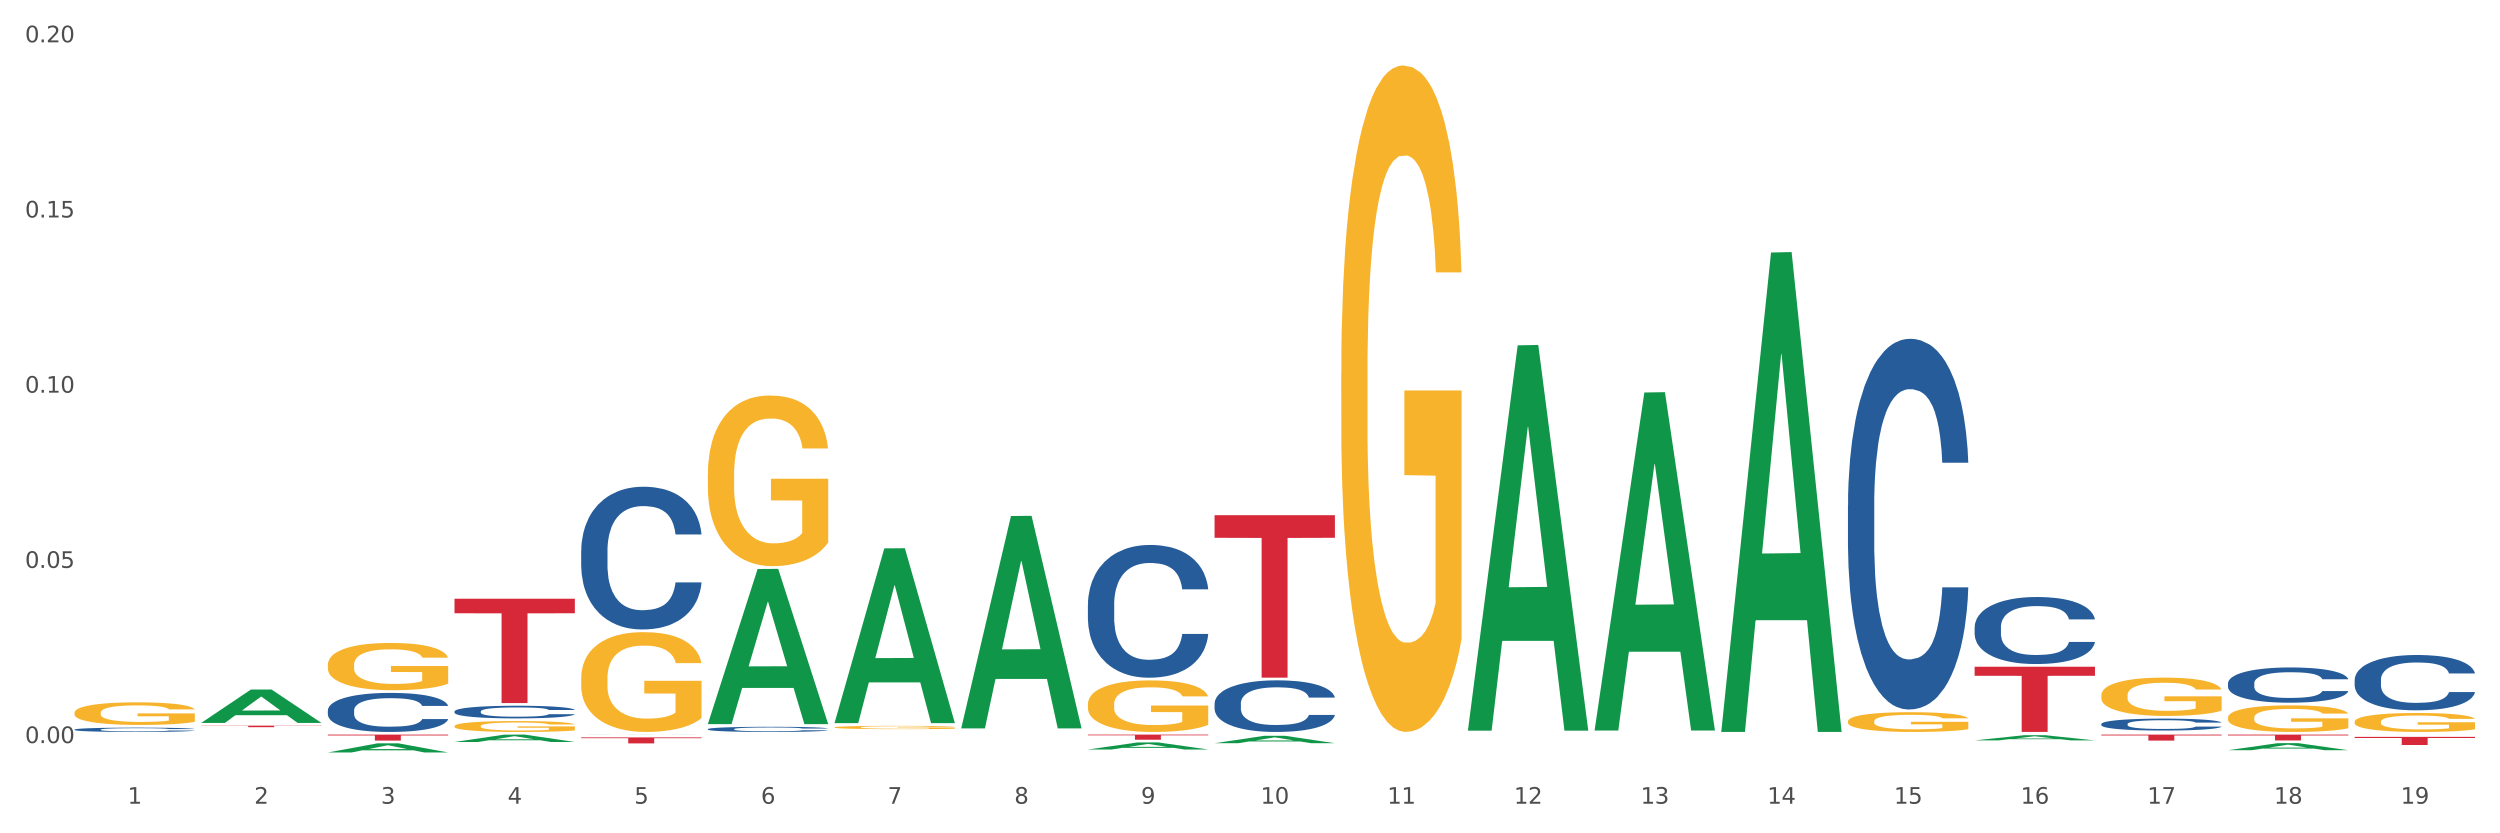
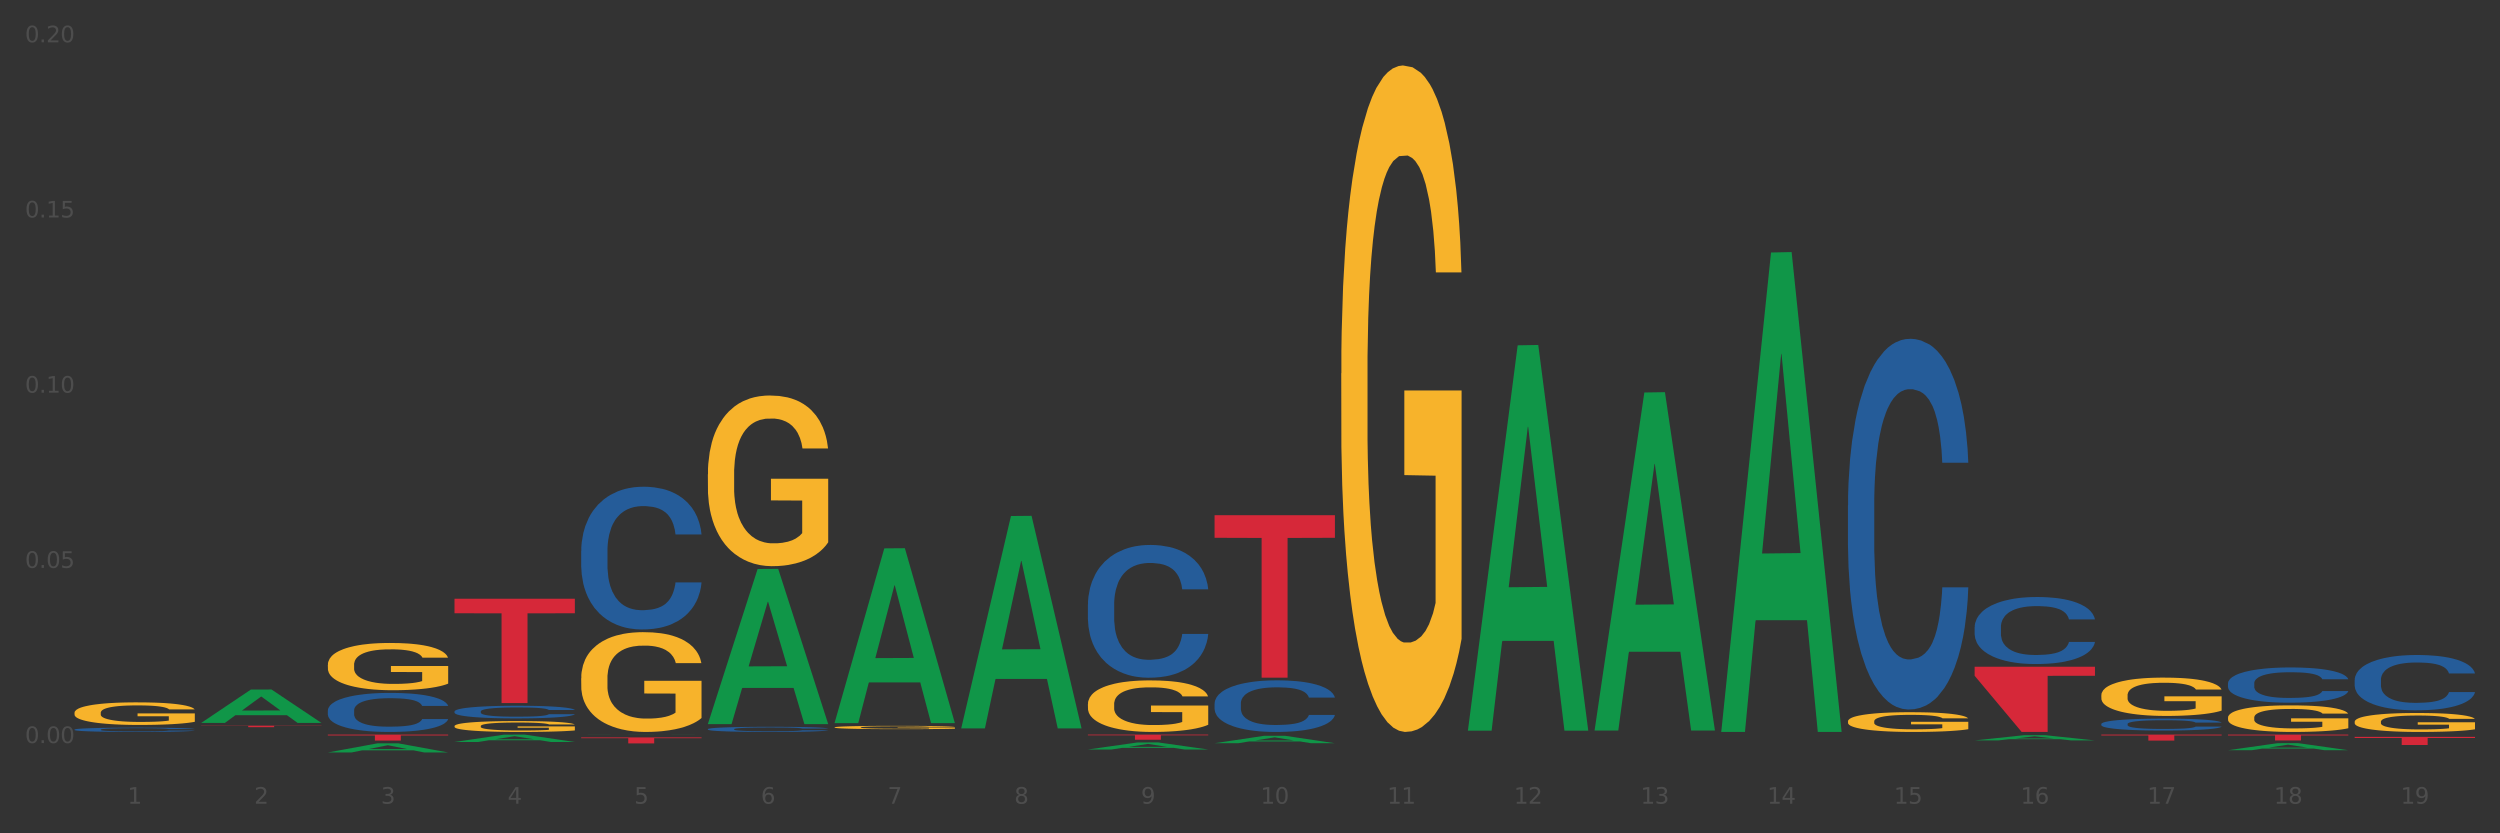
<svg xmlns="http://www.w3.org/2000/svg" xmlns:xlink="http://www.w3.org/1999/xlink" width="1080pt" height="360pt" viewBox="0 0 1080 360" version="1.1">
  <rect x="0" y="0" width="1080" height="360" fill="#333333" stroke="none" />
  <defs>
    <style type="text/css">*{stroke-linejoin: round; stroke-linecap: butt}</style>
  </defs>
  <g id="figure_1">
    <g id="patch_1">
-       <path d="M 0 360  L 1080 360  L 1080 0  L 0 0  z " style="fill: #ffffff; stroke: #ffffff; stroke-linejoin: miter" />
-     </g>
+       </g>
    <g id="axes_1">
      <g id="matplotlib.axis_1">
        <g id="xtick_1">
          <g id="text_1">
            <g style="fill: #4d4d4d" transform="translate(55.115 347.204) scale(0.096 -0.096)">
              <defs>
                <path id="DejaVuSans-31" d="M 794 531  L 1825 531  L 1825 4091  L 703 3866  L 703 4441  L 1819 4666  L 2450 4666  L 2450 531  L 3481 531  L 3481 0  L 794 0  L 794 531  z " transform="scale(0.016)" />
              </defs>
              <use xlink:href="#DejaVuSans-31" />
            </g>
          </g>
        </g>
        <g id="xtick_2">
          <g id="text_2">
            <g style="fill: #4d4d4d" transform="translate(109.839 347.204) scale(0.096 -0.096)">
              <defs>
                <path id="DejaVuSans-32" d="M 1228 531  L 3431 531  L 3431 0  L 469 0  L 469 531  Q 828 903 1448 1529  Q 2069 2156 2228 2338  Q 2531 2678 2651 2914  Q 2772 3150 2772 3378  Q 2772 3750 2511 3984  Q 2250 4219 1831 4219  Q 1534 4219 1204 4116  Q 875 4013 500 3803  L 500 4441  Q 881 4594 1212 4672  Q 1544 4750 1819 4750  Q 2544 4750 2975 4387  Q 3406 4025 3406 3419  Q 3406 3131 3298 2873  Q 3191 2616 2906 2266  Q 2828 2175 2409 1742  Q 1991 1309 1228 531  z " transform="scale(0.016)" />
              </defs>
              <use xlink:href="#DejaVuSans-32" />
            </g>
          </g>
        </g>
        <g id="xtick_3">
          <g id="text_3">
            <g style="fill: #4d4d4d" transform="translate(164.564 347.204) scale(0.096 -0.096)">
              <defs>
                <path id="DejaVuSans-33" d="M 2597 2516  Q 3050 2419 3304 2112  Q 3559 1806 3559 1356  Q 3559 666 3084 287  Q 2609 -91 1734 -91  Q 1441 -91 1130 -33  Q 819 25 488 141  L 488 750  Q 750 597 1062 519  Q 1375 441 1716 441  Q 2309 441 2620 675  Q 2931 909 2931 1356  Q 2931 1769 2642 2001  Q 2353 2234 1838 2234  L 1294 2234  L 1294 2753  L 1863 2753  Q 2328 2753 2575 2939  Q 2822 3125 2822 3475  Q 2822 3834 2567 4026  Q 2313 4219 1838 4219  Q 1578 4219 1281 4162  Q 984 4106 628 3988  L 628 4550  Q 988 4650 1302 4700  Q 1616 4750 1894 4750  Q 2613 4750 3031 4423  Q 3450 4097 3450 3541  Q 3450 3153 3228 2886  Q 3006 2619 2597 2516  z " transform="scale(0.016)" />
              </defs>
              <use xlink:href="#DejaVuSans-33" />
            </g>
          </g>
        </g>
        <g id="xtick_4">
          <g id="text_4">
            <g style="fill: #4d4d4d" transform="translate(219.288 347.204) scale(0.096 -0.096)">
              <defs>
                <path id="DejaVuSans-34" d="M 2419 4116  L 825 1625  L 2419 1625  L 2419 4116  z M 2253 4666  L 3047 4666  L 3047 1625  L 3713 1625  L 3713 1100  L 3047 1100  L 3047 0  L 2419 0  L 2419 1100  L 313 1100  L 313 1709  L 2253 4666  z " transform="scale(0.016)" />
              </defs>
              <use xlink:href="#DejaVuSans-34" />
            </g>
          </g>
        </g>
        <g id="xtick_5">
          <g id="text_5">
            <g style="fill: #4d4d4d" transform="translate(274.012 347.204) scale(0.096 -0.096)">
              <defs>
                <path id="DejaVuSans-35" d="M 691 4666  L 3169 4666  L 3169 4134  L 1269 4134  L 1269 2991  Q 1406 3038 1543 3061  Q 1681 3084 1819 3084  Q 2600 3084 3056 2656  Q 3513 2228 3513 1497  Q 3513 744 3044 326  Q 2575 -91 1722 -91  Q 1428 -91 1123 -41  Q 819 9 494 109  L 494 744  Q 775 591 1075 516  Q 1375 441 1709 441  Q 2250 441 2565 725  Q 2881 1009 2881 1497  Q 2881 1984 2565 2268  Q 2250 2553 1709 2553  Q 1456 2553 1204 2497  Q 953 2441 691 2322  L 691 4666  z " transform="scale(0.016)" />
              </defs>
              <use xlink:href="#DejaVuSans-35" />
            </g>
          </g>
        </g>
        <g id="xtick_6">
          <g id="text_6">
            <g style="fill: #4d4d4d" transform="translate(328.736 347.204) scale(0.096 -0.096)">
              <defs>
                <path id="DejaVuSans-36" d="M 2113 2584  Q 1688 2584 1439 2293  Q 1191 2003 1191 1497  Q 1191 994 1439 701  Q 1688 409 2113 409  Q 2538 409 2786 701  Q 3034 994 3034 1497  Q 3034 2003 2786 2293  Q 2538 2584 2113 2584  z M 3366 4563  L 3366 3988  Q 3128 4100 2886 4159  Q 2644 4219 2406 4219  Q 1781 4219 1451 3797  Q 1122 3375 1075 2522  Q 1259 2794 1537 2939  Q 1816 3084 2150 3084  Q 2853 3084 3261 2657  Q 3669 2231 3669 1497  Q 3669 778 3244 343  Q 2819 -91 2113 -91  Q 1303 -91 875 529  Q 447 1150 447 2328  Q 447 3434 972 4092  Q 1497 4750 2381 4750  Q 2619 4750 2861 4703  Q 3103 4656 3366 4563  z " transform="scale(0.016)" />
              </defs>
              <use xlink:href="#DejaVuSans-36" />
            </g>
          </g>
        </g>
        <g id="xtick_7">
          <g id="text_7">
            <g style="fill: #4d4d4d" transform="translate(383.461 347.204) scale(0.096 -0.096)">
              <defs>
                <path id="DejaVuSans-37" d="M 525 4666  L 3525 4666  L 3525 4397  L 1831 0  L 1172 0  L 2766 4134  L 525 4134  L 525 4666  z " transform="scale(0.016)" />
              </defs>
              <use xlink:href="#DejaVuSans-37" />
            </g>
          </g>
        </g>
        <g id="xtick_8">
          <g id="text_8">
            <g style="fill: #4d4d4d" transform="translate(438.185 347.204) scale(0.096 -0.096)">
              <defs>
                <path id="DejaVuSans-38" d="M 2034 2216  Q 1584 2216 1326 1975  Q 1069 1734 1069 1313  Q 1069 891 1326 650  Q 1584 409 2034 409  Q 2484 409 2743 651  Q 3003 894 3003 1313  Q 3003 1734 2745 1975  Q 2488 2216 2034 2216  z M 1403 2484  Q 997 2584 770 2862  Q 544 3141 544 3541  Q 544 4100 942 4425  Q 1341 4750 2034 4750  Q 2731 4750 3128 4425  Q 3525 4100 3525 3541  Q 3525 3141 3298 2862  Q 3072 2584 2669 2484  Q 3125 2378 3379 2068  Q 3634 1759 3634 1313  Q 3634 634 3220 271  Q 2806 -91 2034 -91  Q 1263 -91 848 271  Q 434 634 434 1313  Q 434 1759 690 2068  Q 947 2378 1403 2484  z M 1172 3481  Q 1172 3119 1398 2916  Q 1625 2713 2034 2713  Q 2441 2713 2670 2916  Q 2900 3119 2900 3481  Q 2900 3844 2670 4047  Q 2441 4250 2034 4250  Q 1625 4250 1398 4047  Q 1172 3844 1172 3481  z " transform="scale(0.016)" />
              </defs>
              <use xlink:href="#DejaVuSans-38" />
            </g>
          </g>
        </g>
        <g id="xtick_9">
          <g id="text_9">
            <g style="fill: #4d4d4d" transform="translate(492.909 347.204) scale(0.096 -0.096)">
              <defs>
                <path id="DejaVuSans-39" d="M 703 97  L 703 672  Q 941 559 1184 500  Q 1428 441 1663 441  Q 2288 441 2617 861  Q 2947 1281 2994 2138  Q 2813 1869 2534 1725  Q 2256 1581 1919 1581  Q 1219 1581 811 2004  Q 403 2428 403 3163  Q 403 3881 828 4315  Q 1253 4750 1959 4750  Q 2769 4750 3195 4129  Q 3622 3509 3622 2328  Q 3622 1225 3098 567  Q 2575 -91 1691 -91  Q 1453 -91 1209 -44  Q 966 3 703 97  z M 1959 2075  Q 2384 2075 2632 2365  Q 2881 2656 2881 3163  Q 2881 3666 2632 3958  Q 2384 4250 1959 4250  Q 1534 4250 1286 3958  Q 1038 3666 1038 3163  Q 1038 2656 1286 2365  Q 1534 2075 1959 2075  z " transform="scale(0.016)" />
              </defs>
              <use xlink:href="#DejaVuSans-39" />
            </g>
          </g>
        </g>
        <g id="xtick_10">
          <g id="text_10">
            <g style="fill: #4d4d4d" transform="translate(544.58 347.204) scale(0.096 -0.096)">
              <defs>
                <path id="DejaVuSans-30" d="M 2034 4250  Q 1547 4250 1301 3770  Q 1056 3291 1056 2328  Q 1056 1369 1301 889  Q 1547 409 2034 409  Q 2525 409 2770 889  Q 3016 1369 3016 2328  Q 3016 3291 2770 3770  Q 2525 4250 2034 4250  z M 2034 4750  Q 2819 4750 3233 4129  Q 3647 3509 3647 2328  Q 3647 1150 3233 529  Q 2819 -91 2034 -91  Q 1250 -91 836 529  Q 422 1150 422 2328  Q 422 3509 836 4129  Q 1250 4750 2034 4750  z " transform="scale(0.016)" />
              </defs>
              <use xlink:href="#DejaVuSans-31" />
              <use xlink:href="#DejaVuSans-30" transform="translate(63.623 0)" />
            </g>
          </g>
        </g>
        <g id="xtick_11">
          <g id="text_11">
            <g style="fill: #4d4d4d" transform="translate(599.304 347.204) scale(0.096 -0.096)">
              <use xlink:href="#DejaVuSans-31" />
              <use xlink:href="#DejaVuSans-31" transform="translate(63.623 0)" />
            </g>
          </g>
        </g>
        <g id="xtick_12">
          <g id="text_12">
            <g style="fill: #4d4d4d" transform="translate(654.028 347.204) scale(0.096 -0.096)">
              <use xlink:href="#DejaVuSans-31" />
              <use xlink:href="#DejaVuSans-32" transform="translate(63.623 0)" />
            </g>
          </g>
        </g>
        <g id="xtick_13">
          <g id="text_13">
            <g style="fill: #4d4d4d" transform="translate(708.752 347.204) scale(0.096 -0.096)">
              <use xlink:href="#DejaVuSans-31" />
              <use xlink:href="#DejaVuSans-33" transform="translate(63.623 0)" />
            </g>
          </g>
        </g>
        <g id="xtick_14">
          <g id="text_14">
            <g style="fill: #4d4d4d" transform="translate(763.477 347.204) scale(0.096 -0.096)">
              <use xlink:href="#DejaVuSans-31" />
              <use xlink:href="#DejaVuSans-34" transform="translate(63.623 0)" />
            </g>
          </g>
        </g>
        <g id="xtick_15">
          <g id="text_15">
            <g style="fill: #4d4d4d" transform="translate(818.201 347.204) scale(0.096 -0.096)">
              <use xlink:href="#DejaVuSans-31" />
              <use xlink:href="#DejaVuSans-35" transform="translate(63.623 0)" />
            </g>
          </g>
        </g>
        <g id="xtick_16">
          <g id="text_16">
            <g style="fill: #4d4d4d" transform="translate(872.925 347.204) scale(0.096 -0.096)">
              <use xlink:href="#DejaVuSans-31" />
              <use xlink:href="#DejaVuSans-36" transform="translate(63.623 0)" />
            </g>
          </g>
        </g>
        <g id="xtick_17">
          <g id="text_17">
            <g style="fill: #4d4d4d" transform="translate(927.649 347.204) scale(0.096 -0.096)">
              <use xlink:href="#DejaVuSans-31" />
              <use xlink:href="#DejaVuSans-37" transform="translate(63.623 0)" />
            </g>
          </g>
        </g>
        <g id="xtick_18">
          <g id="text_18">
            <g style="fill: #4d4d4d" transform="translate(982.374 347.204) scale(0.096 -0.096)">
              <use xlink:href="#DejaVuSans-31" />
              <use xlink:href="#DejaVuSans-38" transform="translate(63.623 0)" />
            </g>
          </g>
        </g>
        <g id="xtick_19">
          <g id="text_19">
            <g style="fill: #4d4d4d" transform="translate(1037.098 347.204) scale(0.096 -0.096)">
              <use xlink:href="#DejaVuSans-31" />
              <use xlink:href="#DejaVuSans-39" transform="translate(63.623 0)" />
            </g>
          </g>
        </g>
        <g id="xtick_20" />
        <g id="xtick_21" />
        <g id="xtick_22" />
        <g id="xtick_23" />
        <g id="xtick_24" />
        <g id="xtick_25" />
        <g id="xtick_26" />
        <g id="xtick_27" />
        <g id="xtick_28" />
        <g id="xtick_29" />
        <g id="xtick_30" />
        <g id="xtick_31" />
        <g id="xtick_32" />
        <g id="xtick_33" />
        <g id="xtick_34" />
        <g id="xtick_35" />
        <g id="xtick_36" />
        <g id="xtick_37" />
      </g>
      <g id="matplotlib.axis_2">
        <g id="ytick_1">
          <g id="text_20">
            <g style="fill: #4d4d4d" transform="translate(10.8 321.007) scale(0.096 -0.096)">
              <defs>
                <path id="DejaVuSans-2e" d="M 684 794  L 1344 794  L 1344 0  L 684 0  L 684 794  z " transform="scale(0.016)" />
              </defs>
              <use xlink:href="#DejaVuSans-30" />
              <use xlink:href="#DejaVuSans-2e" transform="translate(63.623 0)" />
              <use xlink:href="#DejaVuSans-30" transform="translate(95.41 0)" />
              <use xlink:href="#DejaVuSans-30" transform="translate(159.033 0)" />
            </g>
          </g>
        </g>
        <g id="ytick_2">
          <g id="text_21">
            <g style="fill: #4d4d4d" transform="translate(10.8 245.324) scale(0.096 -0.096)">
              <use xlink:href="#DejaVuSans-30" />
              <use xlink:href="#DejaVuSans-2e" transform="translate(63.623 0)" />
              <use xlink:href="#DejaVuSans-30" transform="translate(95.41 0)" />
              <use xlink:href="#DejaVuSans-35" transform="translate(159.033 0)" />
            </g>
          </g>
        </g>
        <g id="ytick_3">
          <g id="text_22">
            <g style="fill: #4d4d4d" transform="translate(10.8 169.641) scale(0.096 -0.096)">
              <use xlink:href="#DejaVuSans-30" />
              <use xlink:href="#DejaVuSans-2e" transform="translate(63.623 0)" />
              <use xlink:href="#DejaVuSans-31" transform="translate(95.41 0)" />
              <use xlink:href="#DejaVuSans-30" transform="translate(159.033 0)" />
            </g>
          </g>
        </g>
        <g id="ytick_4">
          <g id="text_23">
            <g style="fill: #4d4d4d" transform="translate(10.8 93.958) scale(0.096 -0.096)">
              <use xlink:href="#DejaVuSans-30" />
              <use xlink:href="#DejaVuSans-2e" transform="translate(63.623 0)" />
              <use xlink:href="#DejaVuSans-31" transform="translate(95.41 0)" />
              <use xlink:href="#DejaVuSans-35" transform="translate(159.033 0)" />
            </g>
          </g>
        </g>
        <g id="ytick_5">
          <g id="text_24">
            <g style="fill: #4d4d4d" transform="translate(10.8 18.275) scale(0.096 -0.096)">
              <use xlink:href="#DejaVuSans-30" />
              <use xlink:href="#DejaVuSans-2e" transform="translate(63.623 0)" />
              <use xlink:href="#DejaVuSans-32" transform="translate(95.41 0)" />
              <use xlink:href="#DejaVuSans-30" transform="translate(159.033 0)" />
            </g>
          </g>
        </g>
        <g id="ytick_6" />
        <g id="ytick_7" />
        <g id="ytick_8" />
        <g id="ytick_9" />
      </g>
      <g id="PolyCollection_1">
        <path d="M 86.899 312.292  L 86.953 312.279  L 108.391 297.876  L 117.288 297.862  L 138.887 312.319  L 128.597 312.319  L 123.934 308.953  L 101.799 308.953  L 101.638 309.007  L 97.136 312.319  L 86.899 312.319  L 86.899 312.292  L 104.586 306.944  L 121.147 306.93  L 112.947 300.944  L 112.84 300.916  L 112.733 300.957  L 104.532 306.93  L 104.586 306.944  L 86.899 312.292  z " clip-path="url(#pb33ac3dc51)" style="fill: #109648" />
        <path d="M 141.624 325.062  L 141.677 325.058  L 163.116 321.112  L 172.012 321.109  L 193.612 325.069  L 183.321 325.069  L 178.658 324.147  L 156.523 324.147  L 156.362 324.162  L 151.86 325.069  L 141.624 325.069  L 141.624 325.062  L 159.31 323.596  L 175.871 323.593  L 167.671 321.953  L 167.564 321.945  L 167.457 321.956  L 159.257 323.593  L 159.31 323.596  L 141.624 325.062  z " clip-path="url(#pb33ac3dc51)" style="fill: #109648" />
        <path d="M 196.348 320.534  L 196.401 320.531  L 217.84 317.363  L 226.737 317.36  L 248.336 320.54  L 238.045 320.54  L 233.383 319.799  L 211.247 319.799  L 211.087 319.811  L 206.585 320.54  L 196.348 320.54  L 196.348 320.534  L 214.034 319.357  L 230.596 319.354  L 222.395 318.038  L 222.288 318.032  L 222.181 318.04  L 213.981 319.354  L 214.034 319.357  L 196.348 320.534  z " clip-path="url(#pb33ac3dc51)" style="fill: #109648" />
        <path d="M 251.072 317.395  L 251.126 317.395  L 272.564 317.36  L 281.461 317.36  L 303.06 317.395  L 292.77 317.395  L 288.107 317.387  L 265.972 317.387  L 265.811 317.387  L 261.309 317.395  L 251.072 317.395  L 251.072 317.395  L 268.759 317.382  L 285.32 317.382  L 277.12 317.367  L 277.013 317.367  L 276.905 317.367  L 268.705 317.382  L 268.759 317.382  L 251.072 317.395  z " clip-path="url(#pb33ac3dc51)" style="fill: #109648" />
        <path d="M 32.175 307.928  L 32.236 307.919  L 32.236 307.598  L 32.359 307.321  L 32.973 306.653  L 33.894 306.1  L 34.569 305.806  L 35.244 305.565  L 36.042 305.325  L 37.024 305.075  L 38.804 304.71  L 39.909 304.522  L 41.259 304.326  L 43.714 304.041  L 45.494 303.881  L 47.336 303.747  L 50.343 303.586  L 52.307 303.515  L 54.394 303.462  L 56.911 303.426  L 58.814 303.417  L 62.987 303.444  L 66.547 303.524  L 68.266 303.586  L 70.476 303.693  L 71.642 303.765  L 73.544 303.907  L 75.509 304.094  L 76.859 304.255  L 78.884 304.558  L 80.419 304.861  L 81.831 305.235  L 82.567 305.494  L 83.12 305.735  L 83.611 306.011  L 84.102 306.448  L 73.053 306.448  L 72.624 306.136  L 71.949 305.842  L 70.967 305.556  L 70.107 305.378  L 68.634 305.155  L 67.284 305.013  L 65.872 304.906  L 64.153 304.817  L 62.803 304.772  L 60.9 304.736  L 57.156 304.745  L 54.64 304.817  L 52.921 304.906  L 51.816 304.986  L 50.834 305.075  L 49.729 305.2  L 48.44 305.387  L 47.52 305.556  L 46.599 305.77  L 45.863 305.984  L 45.187 306.234  L 44.635 306.501  L 44.205 306.778  L 43.837 307.116  L 43.53 307.678  L 43.53 308.899  L 43.653 309.176  L 43.96 309.541  L 44.328 309.817  L 44.942 310.147  L 45.494 310.37  L 46.538 310.691  L 47.704 310.959  L 48.625 311.128  L 49.545 311.271  L 51.141 311.467  L 52.921 311.627  L 54.456 311.725  L 56.542 311.814  L 57.954 311.85  L 59.182 311.868  L 62.189 311.868  L 64.338 311.841  L 66.731 311.779  L 68.573 311.698  L 70.107 311.6  L 71.826 311.44  L 72.931 311.288  L 72.931 309.425  L 59.427 309.416  L 59.427 308.177  L 84.163 308.177  L 84.163 311.814  L 83.12 312.002  L 81.953 312.171  L 80.726 312.322  L 78.884 312.51  L 76.675 312.688  L 74.711 312.813  L 72.624 312.92  L 70.169 313.018  L 66.977 313.107  L 65.013 313.143  L 62.558 313.169  L 59.673 313.178  L 57.156 313.16  L 54.701 313.116  L 52.123 313.036  L 49.607 312.92  L 47.704 312.804  L 45.801 312.661  L 43.776 312.474  L 42.18 312.296  L 40.952 312.135  L 39.602 311.93  L 38.129 311.663  L 37.024 311.422  L 36.042 311.172  L 34.998 310.852  L 34.262 310.575  L 33.525 310.228  L 33.096 309.969  L 32.605 309.568  L 32.236 309.006  L 32.175 307.928  z " clip-path="url(#pb33ac3dc51)" style="fill: #f7b32b" />
        <path d="M 141.624 287.195  L 141.685 287.176  L 141.685 286.505  L 141.808 285.927  L 142.421 284.528  L 143.342 283.372  L 144.017 282.757  L 144.693 282.253  L 145.49 281.75  L 146.472 281.228  L 148.252 280.463  L 149.357 280.072  L 150.708 279.662  L 153.163 279.065  L 154.943 278.729  L 156.784 278.449  L 159.792 278.114  L 161.756 277.965  L 163.843 277.853  L 166.359 277.778  L 168.262 277.76  L 172.436 277.815  L 175.996 277.983  L 177.714 278.114  L 179.924 278.338  L 181.09 278.487  L 182.993 278.785  L 184.957 279.177  L 186.308 279.512  L 188.333 280.146  L 189.867 280.78  L 191.279 281.564  L 192.016 282.104  L 192.568 282.608  L 193.059 283.186  L 193.55 284.099  L 182.502 284.099  L 182.072 283.447  L 181.397 282.831  L 180.415 282.235  L 179.556 281.862  L 178.083 281.396  L 176.732 281.097  L 175.321 280.874  L 173.602 280.687  L 172.252 280.594  L 170.349 280.519  L 166.605 280.538  L 164.088 280.687  L 162.37 280.874  L 161.265 281.041  L 160.283 281.228  L 159.178 281.489  L 157.889 281.881  L 156.968 282.235  L 156.048 282.682  L 155.311 283.13  L 154.636 283.652  L 154.083 284.211  L 153.654 284.789  L 153.286 285.498  L 152.979 286.673  L 152.979 289.227  L 153.101 289.805  L 153.408 290.57  L 153.777 291.148  L 154.39 291.838  L 154.943 292.304  L 155.986 292.975  L 157.152 293.535  L 158.073 293.889  L 158.994 294.187  L 160.59 294.598  L 162.37 294.933  L 163.904 295.138  L 165.991 295.325  L 167.403 295.4  L 168.63 295.437  L 171.638 295.437  L 173.786 295.381  L 176.18 295.25  L 178.021 295.083  L 179.556 294.877  L 181.274 294.542  L 182.379 294.225  L 182.379 290.328  L 168.876 290.309  L 168.876 287.717  L 193.612 287.717  L 193.612 295.325  L 192.568 295.717  L 191.402 296.071  L 190.174 296.388  L 188.333 296.779  L 186.123 297.152  L 184.159 297.413  L 182.072 297.637  L 179.617 297.842  L 176.425 298.029  L 174.461 298.103  L 172.006 298.159  L 169.121 298.178  L 166.605 298.141  L 164.15 298.047  L 161.572 297.88  L 159.055 297.637  L 157.152 297.395  L 155.25 297.096  L 153.224 296.705  L 151.628 296.332  L 150.401 295.996  L 149.05 295.567  L 147.577 295.008  L 146.472 294.504  L 145.49 293.982  L 144.447 293.311  L 143.71 292.733  L 142.974 292.006  L 142.544 291.465  L 142.053 290.626  L 141.685 289.451  L 141.624 287.195  z " clip-path="url(#pb33ac3dc51)" style="fill: #f7b32b" />
        <path d="M 196.348 313.673  L 196.409 313.669  L 196.409 313.514  L 196.532 313.381  L 197.146 313.059  L 198.066 312.792  L 198.742 312.651  L 199.417 312.535  L 200.215 312.419  L 201.197 312.298  L 202.977 312.122  L 204.082 312.032  L 205.432 311.937  L 207.887 311.8  L 209.667 311.723  L 211.508 311.658  L 214.516 311.581  L 216.48 311.547  L 218.567 311.521  L 221.084 311.504  L 222.986 311.499  L 227.16 311.512  L 230.72 311.551  L 232.439 311.581  L 234.648 311.632  L 235.815 311.667  L 237.717 311.736  L 239.681 311.826  L 241.032 311.903  L 243.057 312.049  L 244.592 312.195  L 246.003 312.376  L 246.74 312.5  L 247.292 312.616  L 247.783 312.749  L 248.275 312.96  L 237.226 312.96  L 236.797 312.81  L 236.121 312.668  L 235.139 312.53  L 234.28 312.444  L 232.807 312.337  L 231.457 312.268  L 230.045 312.217  L 228.326 312.174  L 226.976 312.152  L 225.073 312.135  L 221.329 312.139  L 218.813 312.174  L 217.094 312.217  L 215.989 312.255  L 215.007 312.298  L 213.902 312.358  L 212.613 312.449  L 211.693 312.53  L 210.772 312.633  L 210.035 312.737  L 209.36 312.857  L 208.808 312.986  L 208.378 313.119  L 208.01 313.282  L 207.703 313.553  L 207.703 314.141  L 207.826 314.274  L 208.133 314.451  L 208.501 314.584  L 209.115 314.743  L 209.667 314.85  L 210.711 315.005  L 211.877 315.134  L 212.797 315.215  L 213.718 315.284  L 215.314 315.378  L 217.094 315.456  L 218.628 315.503  L 220.715 315.546  L 222.127 315.563  L 223.355 315.572  L 226.362 315.572  L 228.51 315.559  L 230.904 315.529  L 232.746 315.49  L 234.28 315.443  L 235.999 315.366  L 237.104 315.293  L 237.104 314.395  L 223.6 314.39  L 223.6 313.793  L 248.336 313.793  L 248.336 315.546  L 247.292 315.636  L 246.126 315.718  L 244.899 315.791  L 243.057 315.881  L 240.848 315.967  L 238.884 316.027  L 236.797 316.079  L 234.341 316.126  L 231.15 316.169  L 229.186 316.186  L 226.73 316.199  L 223.846 316.203  L 221.329 316.195  L 218.874 316.173  L 216.296 316.135  L 213.779 316.079  L 211.877 316.023  L 209.974 315.954  L 207.948 315.864  L 206.353 315.778  L 205.125 315.701  L 203.775 315.602  L 202.302 315.473  L 201.197 315.357  L 200.215 315.237  L 199.171 315.082  L 198.435 314.949  L 197.698 314.781  L 197.269 314.657  L 196.777 314.463  L 196.409 314.193  L 196.348 313.673  z " clip-path="url(#pb33ac3dc51)" style="fill: #f7b32b" />
        <path d="M 251.072 293.012  L 251.133 292.973  L 251.133 291.556  L 251.256 290.335  L 251.87 287.382  L 252.791 284.941  L 253.466 283.641  L 254.141 282.578  L 254.939 281.515  L 255.921 280.413  L 257.701 278.799  L 258.806 277.972  L 260.156 277.105  L 262.611 275.846  L 264.391 275.137  L 266.233 274.546  L 269.24 273.837  L 271.204 273.522  L 273.291 273.286  L 275.808 273.129  L 277.711 273.089  L 281.884 273.207  L 285.444 273.562  L 287.163 273.837  L 289.373 274.31  L 290.539 274.625  L 292.442 275.255  L 294.406 276.082  L 295.756 276.79  L 297.782 278.129  L 299.316 279.468  L 300.728 281.122  L 301.464 282.263  L 302.017 283.326  L 302.508 284.547  L 302.999 286.476  L 291.951 286.476  L 291.521 285.098  L 290.846 283.799  L 289.864 282.539  L 289.004 281.752  L 287.531 280.767  L 286.181 280.137  L 284.769 279.665  L 283.051 279.271  L 281.7 279.074  L 279.797 278.917  L 276.053 278.956  L 273.537 279.271  L 271.818 279.665  L 270.713 280.019  L 269.731 280.413  L 268.627 280.964  L 267.338 281.791  L 266.417 282.539  L 265.496 283.484  L 264.76 284.429  L 264.084 285.531  L 263.532 286.713  L 263.102 287.933  L 262.734 289.429  L 262.427 291.91  L 262.427 297.304  L 262.55 298.525  L 262.857 300.139  L 263.225 301.359  L 263.839 302.816  L 264.391 303.801  L 265.435 305.218  L 266.601 306.399  L 267.522 307.147  L 268.442 307.777  L 270.038 308.644  L 271.818 309.352  L 273.353 309.785  L 275.44 310.179  L 276.851 310.337  L 278.079 310.415  L 281.086 310.415  L 283.235 310.297  L 285.629 310.022  L 287.47 309.667  L 289.004 309.234  L 290.723 308.525  L 291.828 307.856  L 291.828 299.627  L 278.324 299.588  L 278.324 294.115  L 303.06 294.115  L 303.06 310.179  L 302.017 311.006  L 300.851 311.754  L 299.623 312.423  L 297.782 313.25  L 295.572 314.038  L 293.608 314.589  L 291.521 315.061  L 289.066 315.495  L 285.874 315.888  L 283.91 316.046  L 281.455 316.164  L 278.57 316.203  L 276.053 316.125  L 273.598 315.928  L 271.02 315.573  L 268.504 315.061  L 266.601 314.55  L 264.698 313.92  L 262.673 313.093  L 261.077 312.305  L 259.849 311.597  L 258.499 310.691  L 257.026 309.51  L 255.921 308.447  L 254.939 307.344  L 253.896 305.927  L 253.159 304.706  L 252.422 303.171  L 251.993 302.029  L 251.502 300.257  L 251.133 297.777  L 251.072 293.012  z " clip-path="url(#pb33ac3dc51)" style="fill: #f7b32b" />
        <path d="M 1017.212 293.697  L 1017.273 293.675  L 1017.273 293.064  L 1017.458 292.234  L 1018.134 290.707  L 1018.994 289.55  L 1020.469 288.197  L 1021.268 287.63  L 1022.312 286.997  L 1024.463 285.971  L 1026.921 285.098  L 1028.642 284.618  L 1029.932 284.313  L 1032.821 283.767  L 1034.48 283.527  L 1036.2 283.331  L 1037.675 283.2  L 1040.133 283.047  L 1042.1 282.981  L 1044.374 282.96  L 1046.279 282.981  L 1048.798 283.069  L 1052.485 283.331  L 1053.899 283.483  L 1055.804 283.745  L 1057.77 284.094  L 1059.368 284.444  L 1061.211 284.945  L 1063.116 285.6  L 1064.96 286.429  L 1066.25 287.193  L 1067.295 288.001  L 1068.217 288.983  L 1068.893 290.052  L 1069.2 290.947  L 1057.954 290.947  L 1057.647 290.139  L 1057.033 289.266  L 1056.418 288.677  L 1055.742 288.197  L 1054.697 287.652  L 1053.776 287.302  L 1052.239 286.888  L 1050.826 286.626  L 1049.658 286.473  L 1048.245 286.342  L 1045.234 286.211  L 1043.083 286.211  L 1041.731 286.255  L 1040.072 286.364  L 1038.659 286.517  L 1036.999 286.779  L 1035.709 287.062  L 1034.418 287.433  L 1033.681 287.695  L 1032.575 288.175  L 1031.837 288.568  L 1030.854 289.245  L 1030.301 289.725  L 1029.318 290.969  L 1028.888 291.885  L 1028.703 292.518  L 1028.58 293.216  L 1028.58 296.621  L 1028.949 298.148  L 1029.256 298.803  L 1029.748 299.545  L 1030.67 300.505  L 1032.022 301.444  L 1033.435 302.12  L 1034.603 302.535  L 1035.709 302.84  L 1036.815 303.08  L 1038.167 303.299  L 1039.273 303.43  L 1040.932 303.561  L 1042.899 303.626  L 1044.435 303.626  L 1047.569 303.517  L 1048.982 303.408  L 1050.334 303.255  L 1051.809 303.015  L 1052.977 302.753  L 1053.653 302.557  L 1054.759 302.142  L 1055.619 301.706  L 1056.357 301.204  L 1056.848 300.767  L 1057.401 300.112  L 1057.831 299.371  L 1057.954 298.978  L 1069.2 298.978  L 1068.954 299.763  L 1068.524 300.527  L 1067.664 301.553  L 1066.988 302.142  L 1065.943 302.862  L 1064.837 303.473  L 1063.301 304.15  L 1061.887 304.652  L 1060.412 305.088  L 1058.815 305.481  L 1055.926 306.027  L 1054.882 306.179  L 1052.67 306.441  L 1050.949 306.594  L 1048.429 306.747  L 1045.848 306.834  L 1043.145 306.856  L 1040.748 306.812  L 1038.105 306.681  L 1036.446 306.55  L 1034.603 306.354  L 1032.452 306.048  L 1030.424 305.677  L 1028.519 305.241  L 1026.737 304.739  L 1025.078 304.172  L 1022.927 303.233  L 1021.329 302.317  L 1020.162 301.466  L 1019.363 300.745  L 1018.564 299.829  L 1018.134 299.196  L 1017.458 297.668  L 1017.212 296.25  L 1017.212 293.697  z " clip-path="url(#pb33ac3dc51)" style="fill: #255c99" />
        <path d="M 962.488 295.181  L 962.549 295.167  L 962.549 294.778  L 962.733 294.25  L 963.409 293.277  L 964.27 292.54  L 965.745 291.678  L 966.543 291.317  L 967.588 290.914  L 969.739 290.261  L 972.197 289.705  L 973.918 289.399  L 975.208 289.205  L 978.096 288.857  L 979.756 288.704  L 981.476 288.579  L 982.951 288.496  L 985.409 288.398  L 987.376 288.357  L 989.649 288.343  L 991.554 288.357  L 994.074 288.412  L 997.761 288.579  L 999.174 288.676  L 1001.079 288.843  L 1003.046 289.066  L 1004.643 289.288  L 1006.487 289.608  L 1008.392 290.025  L 1010.236 290.553  L 1011.526 291.039  L 1012.571 291.553  L 1013.492 292.179  L 1014.168 292.86  L 1014.476 293.43  L 1003.23 293.43  L 1002.923 292.915  L 1002.308 292.359  L 1001.694 291.984  L 1001.018 291.678  L 999.973 291.331  L 999.051 291.109  L 997.515 290.845  L 996.102 290.678  L 994.934 290.58  L 993.521 290.497  L 990.51 290.414  L 988.359 290.414  L 987.007 290.442  L 985.348 290.511  L 983.934 290.608  L 982.275 290.775  L 980.985 290.956  L 979.694 291.192  L 978.957 291.359  L 977.851 291.665  L 977.113 291.915  L 976.13 292.346  L 975.577 292.651  L 974.594 293.444  L 974.163 294.027  L 973.979 294.43  L 973.856 294.875  L 973.856 297.043  L 974.225 298.016  L 974.532 298.433  L 975.024 298.906  L 975.946 299.517  L 977.298 300.115  L 978.711 300.546  L 979.878 300.81  L 980.985 301.004  L 982.091 301.157  L 983.443 301.296  L 984.549 301.379  L 986.208 301.463  L 988.174 301.504  L 989.711 301.504  L 992.845 301.435  L 994.258 301.365  L 995.61 301.268  L 997.085 301.115  L 998.253 300.949  L 998.928 300.823  L 1000.035 300.559  L 1000.895 300.281  L 1001.632 299.962  L 1002.124 299.684  L 1002.677 299.267  L 1003.107 298.794  L 1003.23 298.544  L 1014.476 298.544  L 1014.23 299.044  L 1013.8 299.531  L 1012.939 300.184  L 1012.263 300.559  L 1011.219 301.018  L 1010.113 301.407  L 1008.576 301.838  L 1007.163 302.158  L 1005.688 302.436  L 1004.09 302.686  L 1001.202 303.033  L 1000.158 303.131  L 997.945 303.297  L 996.225 303.395  L 993.705 303.492  L 991.124 303.548  L 988.42 303.561  L 986.024 303.534  L 983.381 303.45  L 981.722 303.367  L 979.878 303.242  L 977.728 303.047  L 975.7 302.811  L 973.795 302.533  L 972.013 302.213  L 970.353 301.852  L 968.203 301.254  L 966.605 300.671  L 965.437 300.129  L 964.638 299.67  L 963.84 299.086  L 963.409 298.683  L 962.733 297.71  L 962.488 296.807  L 962.488 295.181  z " clip-path="url(#pb33ac3dc51)" style="fill: #255c99" />
        <path d="M 1017.212 318.337  L 1069.2 318.337  L 1069.2 318.822  L 1048.75 318.826  L 1048.75 321.832  L 1037.539 321.832  L 1037.539 318.826  L 1017.212 318.822  L 1017.212 318.34  L 1017.212 318.337  z " clip-path="url(#pb33ac3dc51)" style="fill: #d62839" />
        <path d="M 962.488 317.36  L 1014.476 317.36  L 1014.476 317.711  L 994.025 317.714  L 994.025 319.89  L 982.815 319.89  L 982.815 317.714  L 962.488 317.711  L 962.488 317.362  L 962.488 317.36  z " clip-path="url(#pb33ac3dc51)" style="fill: #d62839" />
        <path d="M 251.072 318.551  L 303.06 318.551  L 303.06 318.913  L 282.61 318.915  L 282.61 321.153  L 271.399 321.153  L 271.399 318.915  L 251.072 318.913  L 251.072 318.554  L 251.072 318.551  z " clip-path="url(#pb33ac3dc51)" style="fill: #d62839" />
        <path d="M 196.348 258.667  L 248.336 258.667  L 248.336 264.928  L 227.886 264.971  L 227.886 303.723  L 216.675 303.723  L 216.675 264.971  L 196.348 264.928  L 196.348 258.709  L 196.348 258.667  z " clip-path="url(#pb33ac3dc51)" style="fill: #d62839" />
        <path d="M 141.624 317.36  L 193.612 317.36  L 193.612 317.72  L 173.161 317.722  L 173.161 319.952  L 161.951 319.952  L 161.951 317.722  L 141.624 317.72  L 141.624 317.362  L 141.624 317.36  z " clip-path="url(#pb33ac3dc51)" style="fill: #d62839" />
        <path d="M 86.899 313.476  L 138.887 313.476  L 138.887 313.569  L 118.437 313.57  L 118.437 314.147  L 107.226 314.147  L 107.226 313.57  L 86.899 313.569  L 86.899 313.476  L 86.899 313.476  z " clip-path="url(#pb33ac3dc51)" style="fill: #d62839" />
        <path d="M 853.039 319.858  L 853.093 319.856  L 874.531 317.597  L 883.428 317.595  L 905.027 319.862  L 894.737 319.862  L 890.074 319.334  L 867.939 319.334  L 867.778 319.343  L 863.276 319.862  L 853.039 319.862  L 853.039 319.858  L 870.726 319.019  L 887.287 319.017  L 879.087 318.078  L 878.98 318.074  L 878.872 318.08  L 870.672 319.017  L 870.726 319.019  L 853.039 319.858  z " clip-path="url(#pb33ac3dc51)" style="fill: #109648" />
        <path d="M 962.488 324.093  L 962.541 324.09  L 983.98 321.049  L 992.877 321.046  L 1014.476 324.099  L 1004.185 324.099  L 999.522 323.388  L 977.387 323.388  L 977.227 323.4  L 972.724 324.099  L 962.488 324.099  L 962.488 324.093  L 980.174 322.964  L 996.735 322.961  L 988.535 321.697  L 988.428 321.691  L 988.321 321.7  L 980.121 322.961  L 980.174 322.964  L 962.488 324.093  z " clip-path="url(#pb33ac3dc51)" style="fill: #109648" />
        <path d="M 688.866 315.304  L 688.92 315.167  L 710.358 169.557  L 719.255 169.419  L 740.854 315.579  L 730.564 315.579  L 725.901 281.543  L 703.766 281.543  L 703.605 282.092  L 699.103 315.579  L 688.866 315.579  L 688.866 315.304  L 706.553 261.232  L 723.114 261.095  L 714.914 200.573  L 714.807 200.298  L 714.7 200.71  L 706.499 261.095  L 706.553 261.232  L 688.866 315.304  z " clip-path="url(#pb33ac3dc51)" style="fill: #109648" />
        <path d="M 743.591 315.814  L 743.644 315.619  L 765.083 109.085  L 773.979 108.891  L 795.579 316.203  L 785.288 316.203  L 780.625 267.928  L 758.49 267.928  L 758.329 268.706  L 753.827 316.203  L 743.591 316.203  L 743.591 315.814  L 761.277 239.118  L 777.838 238.923  L 769.638 153.078  L 769.531 152.689  L 769.424 153.273  L 761.224 238.923  L 761.277 239.118  L 743.591 315.814  z " clip-path="url(#pb33ac3dc51)" style="fill: #109648" />
        <path d="M 524.693 321.069  L 524.747 321.066  L 546.185 317.856  L 555.082 317.853  L 576.682 321.076  L 566.391 321.076  L 561.728 320.325  L 539.593 320.325  L 539.432 320.337  L 534.93 321.076  L 524.693 321.076  L 524.693 321.069  L 542.38 319.877  L 558.941 319.874  L 550.741 318.539  L 550.634 318.533  L 550.527 318.543  L 542.327 319.874  L 542.38 319.877  L 524.693 321.069  z " clip-path="url(#pb33ac3dc51)" style="fill: #109648" />
        <path d="M 634.142 315.34  L 634.196 315.184  L 655.634 149.18  L 664.531 149.024  L 686.13 315.653  L 675.84 315.653  L 671.177 276.851  L 649.042 276.851  L 648.881 277.477  L 644.379 315.653  L 634.142 315.653  L 634.142 315.34  L 651.829 253.695  L 668.39 253.539  L 660.19 184.54  L 660.082 184.227  L 659.975 184.697  L 651.775 253.539  L 651.829 253.695  L 634.142 315.34  z " clip-path="url(#pb33ac3dc51)" style="fill: #109648" />
        <path d="M 853.039 270.918  L 853.101 270.892  L 853.101 270.151  L 853.285 269.147  L 853.961 267.296  L 854.821 265.894  L 856.296 264.255  L 857.095 263.567  L 858.14 262.801  L 860.29 261.558  L 862.748 260.5  L 864.469 259.918  L 865.76 259.548  L 868.648 258.887  L 870.307 258.596  L 872.028 258.358  L 873.503 258.2  L 875.961 258.015  L 877.927 257.935  L 880.201 257.909  L 882.106 257.935  L 884.625 258.041  L 888.312 258.358  L 889.726 258.544  L 891.631 258.861  L 893.597 259.284  L 895.195 259.707  L 897.038 260.315  L 898.943 261.108  L 900.787 262.113  L 902.077 263.039  L 903.122 264.017  L 904.044 265.207  L 904.72 266.502  L 905.027 267.586  L 893.782 267.586  L 893.474 266.608  L 892.86 265.55  L 892.245 264.837  L 891.569 264.255  L 890.525 263.594  L 889.603 263.171  L 888.067 262.668  L 886.653 262.351  L 885.486 262.166  L 884.072 262.007  L 881.061 261.849  L 878.91 261.849  L 877.558 261.902  L 875.899 262.034  L 874.486 262.219  L 872.827 262.536  L 871.536 262.88  L 870.246 263.329  L 869.508 263.647  L 868.402 264.228  L 867.665 264.704  L 866.681 265.524  L 866.128 266.106  L 865.145 267.613  L 864.715 268.723  L 864.531 269.49  L 864.408 270.336  L 864.408 274.461  L 864.776 276.312  L 865.084 277.105  L 865.575 278.004  L 866.497 279.168  L 867.849 280.305  L 869.262 281.124  L 870.43 281.627  L 871.536 281.997  L 872.642 282.288  L 873.994 282.552  L 875.1 282.711  L 876.759 282.87  L 878.726 282.949  L 880.262 282.949  L 883.396 282.817  L 884.81 282.685  L 886.162 282.499  L 887.636 282.209  L 888.804 281.891  L 889.48 281.653  L 890.586 281.151  L 891.446 280.622  L 892.184 280.014  L 892.675 279.485  L 893.228 278.692  L 893.659 277.793  L 893.782 277.317  L 905.027 277.317  L 904.781 278.269  L 904.351 279.194  L 903.491 280.437  L 902.815 281.151  L 901.77 282.023  L 900.664 282.764  L 899.128 283.584  L 897.714 284.192  L 896.24 284.721  L 894.642 285.196  L 891.754 285.857  L 890.709 286.043  L 888.497 286.36  L 886.776 286.545  L 884.257 286.73  L 881.676 286.836  L 878.972 286.862  L 876.575 286.809  L 873.933 286.651  L 872.273 286.492  L 870.43 286.254  L 868.279 285.884  L 866.251 285.434  L 864.346 284.906  L 862.564 284.297  L 860.905 283.61  L 858.754 282.473  L 857.156 281.362  L 855.989 280.331  L 855.19 279.459  L 854.391 278.348  L 853.961 277.581  L 853.285 275.73  L 853.039 274.012  L 853.039 270.918  z " clip-path="url(#pb33ac3dc51)" style="fill: #255c99" />
        <path d="M 907.763 312.758  L 907.825 312.753  L 907.825 312.621  L 908.009 312.442  L 908.685 312.113  L 909.545 311.863  L 911.02 311.571  L 911.819 311.449  L 912.864 311.312  L 915.015 311.091  L 917.473 310.902  L 919.193 310.799  L 920.484 310.733  L 923.372 310.615  L 925.031 310.563  L 926.752 310.521  L 928.227 310.493  L 930.685 310.46  L 932.651 310.445  L 934.925 310.441  L 936.83 310.445  L 939.35 310.464  L 943.037 310.521  L 944.45 310.554  L 946.355 310.61  L 948.321 310.686  L 949.919 310.761  L 951.763 310.869  L 953.668 311.011  L 955.511 311.19  L 956.802 311.354  L 957.846 311.529  L 958.768 311.741  L 959.444 311.971  L 959.751 312.165  L 948.506 312.165  L 948.199 311.99  L 947.584 311.802  L 946.97 311.675  L 946.294 311.571  L 945.249 311.453  L 944.327 311.378  L 942.791 311.288  L 941.377 311.232  L 940.21 311.199  L 938.796 311.171  L 935.785 311.142  L 933.635 311.142  L 932.283 311.152  L 930.623 311.175  L 929.21 311.208  L 927.551 311.265  L 926.26 311.326  L 924.97 311.406  L 924.232 311.463  L 923.126 311.566  L 922.389 311.651  L 921.406 311.797  L 920.853 311.901  L 919.869 312.169  L 919.439 312.367  L 919.255 312.504  L 919.132 312.654  L 919.132 313.389  L 919.501 313.719  L 919.808 313.86  L 920.3 314.02  L 921.221 314.227  L 922.573 314.43  L 923.987 314.576  L 925.154 314.665  L 926.26 314.731  L 927.366 314.783  L 928.718 314.83  L 929.825 314.858  L 931.484 314.887  L 933.45 314.901  L 934.986 314.901  L 938.12 314.877  L 939.534 314.854  L 940.886 314.821  L 942.361 314.769  L 943.528 314.712  L 944.204 314.67  L 945.31 314.581  L 946.171 314.486  L 946.908 314.378  L 947.4 314.284  L 947.953 314.143  L 948.383 313.982  L 948.506 313.898  L 959.751 313.898  L 959.506 314.067  L 959.075 314.232  L 958.215 314.453  L 957.539 314.581  L 956.495 314.736  L 955.388 314.868  L 953.852 315.014  L 952.439 315.122  L 950.964 315.216  L 949.366 315.301  L 946.478 315.419  L 945.433 315.452  L 943.221 315.508  L 941.5 315.541  L 938.981 315.574  L 936.4 315.593  L 933.696 315.598  L 931.299 315.588  L 928.657 315.56  L 926.998 315.532  L 925.154 315.49  L 923.003 315.424  L 920.975 315.344  L 919.07 315.249  L 917.288 315.141  L 915.629 315.019  L 913.478 314.816  L 911.881 314.618  L 910.713 314.435  L 909.914 314.279  L 909.115 314.081  L 908.685 313.945  L 908.009 313.615  L 907.763 313.309  L 907.763 312.758  z " clip-path="url(#pb33ac3dc51)" style="fill: #255c99" />
        <path d="M 907.763 317.36  L 959.751 317.36  L 959.751 317.716  L 939.301 317.719  L 939.301 319.927  L 928.09 319.927  L 928.09 317.719  L 907.763 317.716  L 907.763 317.362  L 907.763 317.36  z " clip-path="url(#pb33ac3dc51)" style="fill: #d62839" />
-         <path d="M 853.039 288.019  L 905.027 288.019  L 905.027 291.935  L 884.577 291.962  L 884.577 316.203  L 873.366 316.203  L 873.366 291.962  L 853.039 291.935  L 853.039 288.045  L 853.039 288.019  z " clip-path="url(#pb33ac3dc51)" style="fill: #d62839" />
+         <path d="M 853.039 288.019  L 905.027 288.019  L 905.027 291.935  L 884.577 291.962  L 884.577 316.203  L 873.366 316.203  L 853.039 291.935  L 853.039 288.045  L 853.039 288.019  z " clip-path="url(#pb33ac3dc51)" style="fill: #d62839" />
        <path d="M 524.693 222.576  L 576.682 222.576  L 576.682 232.327  L 556.231 232.393  L 556.231 292.75  L 545.021 292.75  L 545.021 232.393  L 524.693 232.327  L 524.693 222.641  L 524.693 222.576  z " clip-path="url(#pb33ac3dc51)" style="fill: #d62839" />
        <path d="M 469.969 317.36  L 521.957 317.36  L 521.957 317.667  L 501.507 317.669  L 501.507 319.574  L 490.296 319.574  L 490.296 317.669  L 469.969 317.667  L 469.969 317.362  L 469.969 317.36  z " clip-path="url(#pb33ac3dc51)" style="fill: #d62839" />
        <path d="M 251.072 237.973  L 251.134 237.917  L 251.134 236.34  L 251.318 234.2  L 251.994 230.258  L 252.854 227.273  L 254.329 223.781  L 255.128 222.317  L 256.173 220.684  L 258.323 218.037  L 260.781 215.784  L 262.502 214.545  L 263.793 213.756  L 266.681 212.348  L 268.34 211.729  L 270.061 211.222  L 271.535 210.884  L 273.994 210.49  L 275.96 210.321  L 278.234 210.265  L 280.139 210.321  L 282.658 210.546  L 286.345 211.222  L 287.759 211.616  L 289.664 212.292  L 291.63 213.193  L 293.228 214.094  L 295.071 215.39  L 296.976 217.079  L 298.82 219.219  L 300.11 221.19  L 301.155 223.274  L 302.077 225.809  L 302.753 228.568  L 303.06 230.877  L 291.815 230.877  L 291.507 228.793  L 290.893 226.541  L 290.278 225.02  L 289.602 223.781  L 288.558 222.373  L 287.636 221.472  L 286.1 220.402  L 284.686 219.726  L 283.519 219.332  L 282.105 218.994  L 279.094 218.656  L 276.943 218.656  L 275.591 218.769  L 273.932 219.05  L 272.519 219.445  L 270.86 220.12  L 269.569 220.853  L 268.279 221.81  L 267.541 222.486  L 266.435 223.725  L 265.698 224.738  L 264.714 226.484  L 264.161 227.723  L 263.178 230.933  L 262.748 233.299  L 262.564 234.932  L 262.441 236.734  L 262.441 245.52  L 262.809 249.462  L 263.117 251.152  L 263.608 253.066  L 264.53 255.544  L 265.882 257.966  L 267.295 259.712  L 268.463 260.782  L 269.569 261.57  L 270.675 262.19  L 272.027 262.753  L 273.133 263.091  L 274.792 263.429  L 276.759 263.598  L 278.295 263.598  L 281.429 263.316  L 282.843 263.035  L 284.195 262.641  L 285.669 262.021  L 286.837 261.345  L 287.513 260.838  L 288.619 259.768  L 289.479 258.642  L 290.217 257.347  L 290.708 256.22  L 291.261 254.531  L 291.692 252.616  L 291.815 251.602  L 303.06 251.602  L 302.814 253.63  L 302.384 255.601  L 301.524 258.248  L 300.848 259.768  L 299.803 261.627  L 298.697 263.204  L 297.161 264.95  L 295.747 266.245  L 294.273 267.371  L 292.675 268.385  L 289.787 269.793  L 288.742 270.187  L 286.53 270.863  L 284.809 271.257  L 282.29 271.651  L 279.709 271.877  L 277.005 271.933  L 274.608 271.82  L 271.966 271.482  L 270.306 271.145  L 268.463 270.638  L 266.312 269.849  L 264.284 268.892  L 262.379 267.765  L 260.597 266.47  L 258.938 265.006  L 256.787 262.584  L 255.189 260.219  L 254.022 258.022  L 253.223 256.164  L 252.424 253.799  L 251.994 252.165  L 251.318 248.223  L 251.072 244.562  L 251.072 237.973  z " clip-path="url(#pb33ac3dc51)" style="fill: #255c99" />
        <path d="M 196.348 307.334  L 196.409 307.329  L 196.409 307.19  L 196.594 307  L 197.27 306.651  L 198.13 306.386  L 199.605 306.077  L 200.404 305.947  L 201.448 305.803  L 203.599 305.568  L 206.057 305.369  L 207.778 305.259  L 209.068 305.189  L 211.957 305.064  L 213.616 305.009  L 215.336 304.964  L 216.811 304.934  L 219.269 304.9  L 221.236 304.885  L 223.509 304.88  L 225.414 304.885  L 227.934 304.905  L 231.621 304.964  L 233.034 304.999  L 234.939 305.059  L 236.906 305.139  L 238.504 305.219  L 240.347 305.334  L 242.252 305.483  L 244.096 305.673  L 245.386 305.848  L 246.431 306.032  L 247.353 306.257  L 248.029 306.501  L 248.336 306.706  L 237.09 306.706  L 236.783 306.521  L 236.168 306.321  L 235.554 306.187  L 234.878 306.077  L 233.833 305.952  L 232.912 305.872  L 231.375 305.778  L 229.962 305.718  L 228.794 305.683  L 227.381 305.653  L 224.37 305.623  L 222.219 305.623  L 220.867 305.633  L 219.208 305.658  L 217.794 305.693  L 216.135 305.753  L 214.845 305.818  L 213.554 305.902  L 212.817 305.962  L 211.711 306.072  L 210.973 306.162  L 209.99 306.317  L 209.437 306.426  L 208.454 306.711  L 208.024 306.92  L 207.839 307.065  L 207.716 307.225  L 207.716 308.003  L 208.085 308.352  L 208.392 308.502  L 208.884 308.672  L 209.806 308.891  L 211.158 309.106  L 212.571 309.26  L 213.739 309.355  L 214.845 309.425  L 215.951 309.48  L 217.303 309.53  L 218.409 309.56  L 220.068 309.59  L 222.035 309.605  L 223.571 309.605  L 226.705 309.58  L 228.118 309.555  L 229.47 309.52  L 230.945 309.465  L 232.113 309.405  L 232.789 309.36  L 233.895 309.265  L 234.755 309.165  L 235.492 309.051  L 235.984 308.951  L 236.537 308.801  L 236.967 308.632  L 237.09 308.542  L 248.336 308.542  L 248.09 308.721  L 247.66 308.896  L 246.8 309.131  L 246.124 309.265  L 245.079 309.43  L 243.973 309.57  L 242.437 309.724  L 241.023 309.839  L 239.548 309.939  L 237.951 310.029  L 235.062 310.153  L 234.018 310.188  L 231.805 310.248  L 230.085 310.283  L 227.565 310.318  L 224.984 310.338  L 222.28 310.343  L 219.884 310.333  L 217.241 310.303  L 215.582 310.273  L 213.739 310.228  L 211.588 310.158  L 209.56 310.074  L 207.655 309.974  L 205.873 309.859  L 204.214 309.729  L 202.063 309.515  L 200.465 309.305  L 199.298 309.111  L 198.499 308.946  L 197.7 308.736  L 197.27 308.592  L 196.594 308.242  L 196.348 307.918  L 196.348 307.334  z " clip-path="url(#pb33ac3dc51)" style="fill: #255c99" />
        <path d="M 141.624 306.914  L 141.685 306.898  L 141.685 306.467  L 141.869 305.882  L 142.545 304.803  L 143.406 303.987  L 144.88 303.032  L 145.679 302.631  L 146.724 302.184  L 148.875 301.46  L 151.333 300.844  L 153.054 300.505  L 154.344 300.289  L 157.232 299.904  L 158.891 299.735  L 160.612 299.596  L 162.087 299.504  L 164.545 299.396  L 166.511 299.35  L 168.785 299.334  L 170.69 299.35  L 173.21 299.411  L 176.897 299.596  L 178.31 299.704  L 180.215 299.889  L 182.182 300.135  L 183.779 300.382  L 185.623 300.736  L 187.528 301.198  L 189.371 301.784  L 190.662 302.323  L 191.707 302.893  L 192.628 303.586  L 193.304 304.341  L 193.612 304.973  L 182.366 304.973  L 182.059 304.403  L 181.444 303.786  L 180.83 303.371  L 180.154 303.032  L 179.109 302.646  L 178.187 302.4  L 176.651 302.107  L 175.238 301.922  L 174.07 301.815  L 172.657 301.722  L 169.645 301.63  L 167.495 301.63  L 166.143 301.661  L 164.484 301.738  L 163.07 301.845  L 161.411 302.03  L 160.12 302.231  L 158.83 302.492  L 158.093 302.677  L 156.986 303.016  L 156.249 303.293  L 155.266 303.771  L 154.713 304.11  L 153.73 304.988  L 153.299 305.635  L 153.115 306.082  L 152.992 306.575  L 152.992 308.978  L 153.361 310.056  L 153.668 310.519  L 154.16 311.042  L 155.081 311.72  L 156.433 312.383  L 157.847 312.86  L 159.014 313.153  L 160.12 313.369  L 161.227 313.538  L 162.579 313.692  L 163.685 313.785  L 165.344 313.877  L 167.31 313.923  L 168.847 313.923  L 171.981 313.846  L 173.394 313.769  L 174.746 313.661  L 176.221 313.492  L 177.388 313.307  L 178.064 313.168  L 179.17 312.876  L 180.031 312.568  L 180.768 312.213  L 181.26 311.905  L 181.813 311.443  L 182.243 310.919  L 182.366 310.642  L 193.612 310.642  L 193.366 311.196  L 192.936 311.736  L 192.075 312.46  L 191.399 312.876  L 190.355 313.384  L 189.249 313.815  L 187.712 314.293  L 186.299 314.647  L 184.824 314.955  L 183.226 315.233  L 180.338 315.618  L 179.293 315.726  L 177.081 315.911  L 175.36 316.018  L 172.841 316.126  L 170.26 316.188  L 167.556 316.203  L 165.16 316.172  L 162.517 316.08  L 160.858 315.988  L 159.014 315.849  L 156.864 315.633  L 154.836 315.371  L 152.931 315.063  L 151.149 314.709  L 149.489 314.308  L 147.339 313.646  L 145.741 312.999  L 144.573 312.398  L 143.774 311.89  L 142.975 311.243  L 142.545 310.796  L 141.869 309.718  L 141.624 308.716  L 141.624 306.914  z " clip-path="url(#pb33ac3dc51)" style="fill: #255c99" />
        <path d="M 32.175 315.174  L 32.236 315.173  L 32.236 315.125  L 32.421 315.06  L 33.097 314.94  L 33.957 314.85  L 35.432 314.744  L 36.231 314.7  L 37.275 314.65  L 39.426 314.57  L 41.884 314.502  L 43.605 314.464  L 44.895 314.44  L 47.784 314.398  L 49.443 314.379  L 51.164 314.364  L 52.638 314.353  L 55.096 314.341  L 57.063 314.336  L 59.337 314.335  L 61.242 314.336  L 63.761 314.343  L 67.448 314.364  L 68.862 314.376  L 70.767 314.396  L 72.733 314.423  L 74.331 314.451  L 76.174 314.49  L 78.079 314.541  L 79.923 314.606  L 81.213 314.666  L 82.258 314.729  L 83.18 314.806  L 83.856 314.889  L 84.163 314.959  L 72.917 314.959  L 72.61 314.896  L 71.996 314.828  L 71.381 314.782  L 70.705 314.744  L 69.66 314.701  L 68.739 314.674  L 67.202 314.642  L 65.789 314.621  L 64.621 314.609  L 63.208 314.599  L 60.197 314.589  L 58.046 314.589  L 56.694 314.592  L 55.035 314.601  L 53.622 314.613  L 51.962 314.633  L 50.672 314.655  L 49.381 314.684  L 48.644 314.705  L 47.538 314.742  L 46.8 314.773  L 45.817 314.826  L 45.264 314.864  L 44.281 314.961  L 43.851 315.033  L 43.666 315.082  L 43.544 315.137  L 43.544 315.403  L 43.912 315.522  L 44.22 315.574  L 44.711 315.632  L 45.633 315.707  L 46.985 315.78  L 48.398 315.833  L 49.566 315.865  L 50.672 315.889  L 51.778 315.908  L 53.13 315.925  L 54.236 315.935  L 55.895 315.946  L 57.862 315.951  L 59.398 315.951  L 62.532 315.942  L 63.945 315.934  L 65.297 315.922  L 66.772 315.903  L 67.94 315.882  L 68.616 315.867  L 69.722 315.835  L 70.582 315.801  L 71.32 315.761  L 71.811 315.727  L 72.364 315.676  L 72.795 315.618  L 72.917 315.587  L 84.163 315.587  L 83.917 315.649  L 83.487 315.708  L 82.627 315.789  L 81.951 315.835  L 80.906 315.891  L 79.8 315.939  L 78.264 315.992  L 76.85 316.031  L 75.375 316.065  L 73.778 316.096  L 70.89 316.138  L 69.845 316.15  L 67.633 316.171  L 65.912 316.183  L 63.392 316.195  L 60.811 316.202  L 58.108 316.203  L 55.711 316.2  L 53.069 316.19  L 51.409 316.179  L 49.566 316.164  L 47.415 316.14  L 45.387 316.111  L 43.482 316.077  L 41.7 316.038  L 40.041 315.993  L 37.89 315.92  L 36.292 315.848  L 35.125 315.782  L 34.326 315.725  L 33.527 315.654  L 33.097 315.604  L 32.421 315.485  L 32.175 315.374  L 32.175 315.174  z " clip-path="url(#pb33ac3dc51)" style="fill: #255c99" />
        <path d="M 305.796 204.926  L 305.858 204.859  L 305.858 202.435  L 305.981 200.347  L 306.594 195.297  L 307.515 191.122  L 308.19 188.9  L 308.865 187.082  L 309.663 185.264  L 310.645 183.378  L 312.425 180.617  L 313.53 179.203  L 314.88 177.722  L 317.336 175.567  L 319.116 174.355  L 320.957 173.345  L 323.965 172.133  L 325.929 171.594  L 328.016 171.19  L 330.532 170.92  L 332.435 170.853  L 336.609 171.055  L 340.169 171.661  L 341.887 172.133  L 344.097 172.941  L 345.263 173.479  L 347.166 174.557  L 349.13 175.971  L 350.48 177.183  L 352.506 179.472  L 354.04 181.762  L 355.452 184.59  L 356.189 186.543  L 356.741 188.361  L 357.232 190.449  L 357.723 193.748  L 346.675 193.748  L 346.245 191.391  L 345.57 189.169  L 344.588 187.014  L 343.729 185.668  L 342.256 183.984  L 340.905 182.907  L 339.493 182.099  L 337.775 181.425  L 336.425 181.089  L 334.522 180.819  L 330.778 180.887  L 328.261 181.425  L 326.542 182.099  L 325.438 182.705  L 324.456 183.378  L 323.351 184.321  L 322.062 185.735  L 321.141 187.014  L 320.22 188.631  L 319.484 190.247  L 318.809 192.132  L 318.256 194.152  L 317.827 196.24  L 317.458 198.799  L 317.151 203.041  L 317.151 212.266  L 317.274 214.354  L 317.581 217.115  L 317.949 219.202  L 318.563 221.694  L 319.116 223.377  L 320.159 225.801  L 321.325 227.822  L 322.246 229.101  L 323.167 230.178  L 324.762 231.66  L 326.542 232.872  L 328.077 233.613  L 330.164 234.286  L 331.576 234.555  L 332.803 234.69  L 335.811 234.69  L 337.959 234.488  L 340.353 234.017  L 342.194 233.411  L 343.729 232.67  L 345.447 231.458  L 346.552 230.313  L 346.552 216.239  L 333.049 216.172  L 333.049 206.812  L 357.784 206.812  L 357.784 234.286  L 356.741 235.7  L 355.575 236.98  L 354.347 238.124  L 352.506 239.539  L 350.296 240.885  L 348.332 241.828  L 346.245 242.636  L 343.79 243.377  L 340.598 244.05  L 338.634 244.32  L 336.179 244.522  L 333.294 244.589  L 330.778 244.454  L 328.322 244.118  L 325.745 243.511  L 323.228 242.636  L 321.325 241.761  L 319.423 240.683  L 317.397 239.269  L 315.801 237.922  L 314.574 236.71  L 313.223 235.161  L 311.75 233.141  L 310.645 231.323  L 309.663 229.438  L 308.62 227.014  L 307.883 224.926  L 307.147 222.3  L 306.717 220.347  L 306.226 217.317  L 305.858 213.074  L 305.796 204.926  z " clip-path="url(#pb33ac3dc51)" style="fill: #f7b32b" />
        <path d="M 360.521 314.225  L 360.582 314.224  L 360.582 314.177  L 360.705 314.136  L 361.319 314.038  L 362.239 313.956  L 362.914 313.913  L 363.59 313.878  L 364.388 313.842  L 365.37 313.806  L 367.15 313.752  L 368.254 313.724  L 369.605 313.696  L 372.06 313.654  L 373.84 313.63  L 375.681 313.61  L 378.689 313.587  L 380.653 313.576  L 382.74 313.568  L 385.256 313.563  L 387.159 313.562  L 391.333 313.566  L 394.893 313.578  L 396.612 313.587  L 398.821 313.602  L 399.987 313.613  L 401.89 313.634  L 403.854 313.661  L 405.205 313.685  L 407.23 313.73  L 408.765 313.774  L 410.176 313.829  L 410.913 313.867  L 411.465 313.903  L 411.956 313.943  L 412.447 314.007  L 401.399 314.007  L 400.969 313.962  L 400.294 313.918  L 399.312 313.876  L 398.453 313.85  L 396.98 313.817  L 395.629 313.796  L 394.218 313.781  L 392.499 313.768  L 391.149 313.761  L 389.246 313.756  L 385.502 313.757  L 382.985 313.768  L 381.267 313.781  L 380.162 313.793  L 379.18 313.806  L 378.075 313.824  L 376.786 313.852  L 375.865 313.876  L 374.945 313.908  L 374.208 313.939  L 373.533 313.976  L 372.981 314.015  L 372.551 314.056  L 372.183 314.106  L 371.876 314.188  L 371.876 314.368  L 371.999 314.409  L 372.305 314.462  L 372.674 314.503  L 373.287 314.551  L 373.84 314.584  L 374.883 314.631  L 376.05 314.671  L 376.97 314.696  L 377.891 314.716  L 379.487 314.745  L 381.267 314.769  L 382.801 314.783  L 384.888 314.796  L 386.3 314.802  L 387.527 314.804  L 390.535 314.804  L 392.683 314.8  L 395.077 314.791  L 396.918 314.779  L 398.453 314.765  L 400.172 314.741  L 401.276 314.719  L 401.276 314.445  L 387.773 314.444  L 387.773 314.262  L 412.509 314.262  L 412.509 314.796  L 411.465 314.824  L 410.299 314.849  L 409.071 314.871  L 407.23 314.899  L 405.02 314.925  L 403.056 314.943  L 400.969 314.959  L 398.514 314.973  L 395.323 314.986  L 393.358 314.992  L 390.903 314.996  L 388.018 314.997  L 385.502 314.994  L 383.047 314.988  L 380.469 314.976  L 377.952 314.959  L 376.05 314.942  L 374.147 314.921  L 372.121 314.893  L 370.525 314.867  L 369.298 314.844  L 367.948 314.813  L 366.474 314.774  L 365.37 314.739  L 364.388 314.702  L 363.344 314.655  L 362.608 314.614  L 361.871 314.563  L 361.441 314.525  L 360.95 314.466  L 360.582 314.384  L 360.521 314.225  z " clip-path="url(#pb33ac3dc51)" style="fill: #f7b32b" />
        <path d="M 469.969 304.224  L 470.031 304.203  L 470.031 303.471  L 470.153 302.841  L 470.767 301.315  L 471.688 300.054  L 472.363 299.383  L 473.038 298.834  L 473.836 298.285  L 474.818 297.715  L 476.598 296.881  L 477.703 296.454  L 479.053 296.007  L 481.508 295.356  L 483.288 294.99  L 485.13 294.685  L 488.137 294.318  L 490.102 294.156  L 492.188 294.034  L 494.705 293.952  L 496.608 293.932  L 500.781 293.993  L 504.341 294.176  L 506.06 294.318  L 508.27 294.563  L 509.436 294.725  L 511.339 295.051  L 513.303 295.478  L 514.653 295.844  L 516.679 296.535  L 518.213 297.227  L 519.625 298.081  L 520.361 298.671  L 520.914 299.22  L 521.405 299.851  L 521.896 300.847  L 510.848 300.847  L 510.418 300.135  L 509.743 299.464  L 508.761 298.813  L 507.901 298.407  L 506.428 297.898  L 505.078 297.573  L 503.666 297.329  L 501.948 297.125  L 500.597 297.024  L 498.695 296.942  L 494.95 296.963  L 492.434 297.125  L 490.715 297.329  L 489.61 297.512  L 488.628 297.715  L 487.524 298  L 486.235 298.427  L 485.314 298.813  L 484.393 299.302  L 483.657 299.79  L 482.982 300.359  L 482.429 300.969  L 481.999 301.6  L 481.631 302.373  L 481.324 303.654  L 481.324 306.441  L 481.447 307.071  L 481.754 307.905  L 482.122 308.535  L 482.736 309.288  L 483.288 309.796  L 484.332 310.529  L 485.498 311.139  L 486.419 311.525  L 487.339 311.851  L 488.935 312.298  L 490.715 312.664  L 492.25 312.888  L 494.337 313.091  L 495.748 313.173  L 496.976 313.213  L 499.984 313.213  L 502.132 313.152  L 504.526 313.01  L 506.367 312.827  L 507.901 312.603  L 509.62 312.237  L 510.725 311.891  L 510.725 307.641  L 497.221 307.62  L 497.221 304.793  L 521.957 304.793  L 521.957 313.091  L 520.914 313.519  L 519.748 313.905  L 518.52 314.251  L 516.679 314.678  L 514.469 315.085  L 512.505 315.369  L 510.418 315.613  L 507.963 315.837  L 504.771 316.041  L 502.807 316.122  L 500.352 316.183  L 497.467 316.203  L 494.95 316.163  L 492.495 316.061  L 489.917 315.878  L 487.401 315.613  L 485.498 315.349  L 483.595 315.024  L 481.57 314.596  L 479.974 314.19  L 478.746 313.824  L 477.396 313.356  L 475.923 312.746  L 474.818 312.196  L 473.836 311.627  L 472.793 310.895  L 472.056 310.264  L 471.32 309.471  L 470.89 308.881  L 470.399 307.966  L 470.031 306.685  L 469.969 304.224  z " clip-path="url(#pb33ac3dc51)" style="fill: #f7b32b" />
        <path d="M 579.418 161.325  L 579.479 161.062  L 579.479 151.596  L 579.602 143.445  L 580.216 123.723  L 581.136 107.42  L 581.812 98.743  L 582.487 91.643  L 583.285 84.544  L 584.267 77.181  L 586.047 66.4  L 587.152 60.878  L 588.502 55.093  L 590.957 46.679  L 592.737 41.946  L 594.578 38.001  L 597.586 33.268  L 599.55 31.165  L 601.637 29.587  L 604.154 28.535  L 606.056 28.272  L 610.23 29.061  L 613.79 31.428  L 615.509 33.268  L 617.718 36.424  L 618.884 38.527  L 620.787 42.735  L 622.751 48.256  L 624.102 52.99  L 626.127 61.93  L 627.662 70.87  L 629.073 81.914  L 629.81 89.54  L 630.362 96.639  L 630.853 104.791  L 631.344 117.675  L 620.296 117.675  L 619.867 108.472  L 619.191 99.795  L 618.209 91.38  L 617.35 86.121  L 615.877 79.548  L 614.527 75.34  L 613.115 72.185  L 611.396 69.556  L 610.046 68.241  L 608.143 67.189  L 604.399 67.452  L 601.882 69.556  L 600.164 72.185  L 599.059 74.552  L 598.077 77.181  L 596.972 80.862  L 595.683 86.384  L 594.763 91.38  L 593.842 97.691  L 593.105 104.002  L 592.43 111.365  L 591.878 119.253  L 591.448 127.405  L 591.08 137.397  L 590.773 153.963  L 590.773 189.987  L 590.896 198.138  L 591.203 208.919  L 591.571 217.071  L 592.185 226.8  L 592.737 233.374  L 593.78 242.84  L 594.947 250.729  L 595.867 255.725  L 596.788 259.932  L 598.384 265.717  L 600.164 270.45  L 601.698 273.342  L 603.785 275.972  L 605.197 277.024  L 606.425 277.55  L 609.432 277.55  L 611.58 276.761  L 613.974 274.92  L 615.816 272.553  L 617.35 269.661  L 619.069 264.928  L 620.173 260.458  L 620.173 205.501  L 606.67 205.238  L 606.67 168.688  L 631.406 168.688  L 631.406 275.972  L 630.362 281.494  L 629.196 286.49  L 627.969 290.96  L 626.127 296.482  L 623.918 301.741  L 621.953 305.422  L 619.867 308.578  L 617.411 311.47  L 614.22 314.1  L 612.256 315.151  L 609.8 315.94  L 606.916 316.203  L 604.399 315.677  L 601.944 314.363  L 599.366 311.996  L 596.849 308.578  L 594.947 305.159  L 593.044 300.952  L 591.018 295.43  L 589.423 290.171  L 588.195 285.438  L 586.845 279.39  L 585.372 271.502  L 584.267 264.402  L 583.285 257.039  L 582.241 247.573  L 581.505 239.422  L 580.768 229.167  L 580.338 221.541  L 579.847 209.708  L 579.479 193.142  L 579.418 161.325  z " clip-path="url(#pb33ac3dc51)" style="fill: #f7b32b" />
        <path d="M 305.796 312.691  L 305.85 312.628  L 327.288 245.808  L 336.185 245.745  L 357.784 312.817  L 347.494 312.817  L 342.831 297.198  L 320.696 297.198  L 320.535 297.45  L 316.033 312.817  L 305.796 312.817  L 305.796 312.691  L 323.483 287.878  L 340.044 287.815  L 331.844 260.041  L 331.737 259.915  L 331.63 260.104  L 323.429 287.815  L 323.483 287.878  L 305.796 312.691  z " clip-path="url(#pb33ac3dc51)" style="fill: #109648" />
        <path d="M 360.521 312.264  L 360.574 312.193  L 382.013 236.898  L 390.91 236.827  L 412.509 312.406  L 402.218 312.406  L 397.555 294.806  L 375.42 294.806  L 375.26 295.09  L 370.757 312.406  L 360.521 312.406  L 360.521 312.264  L 378.207 284.303  L 394.768 284.232  L 386.568 252.936  L 386.461 252.794  L 386.354 253.007  L 378.154 284.232  L 378.207 284.303  L 360.521 312.264  z " clip-path="url(#pb33ac3dc51)" style="fill: #109648" />
        <path d="M 415.245 314.508  L 415.299 314.422  L 436.737 222.921  L 445.634 222.835  L 467.233 314.681  L 456.943 314.681  L 452.28 293.293  L 430.145 293.293  L 429.984 293.638  L 425.482 314.681  L 415.245 314.681  L 415.245 314.508  L 432.932 280.53  L 449.493 280.444  L 441.293 242.412  L 441.185 242.239  L 441.078 242.498  L 432.878 280.444  L 432.932 280.53  L 415.245 314.508  z " clip-path="url(#pb33ac3dc51)" style="fill: #109648" />
        <path d="M 469.969 323.783  L 470.023 323.78  L 491.461 320.733  L 500.358 320.73  L 521.957 323.788  L 511.667 323.788  L 507.004 323.076  L 484.869 323.076  L 484.708 323.088  L 480.206 323.788  L 469.969 323.788  L 469.969 323.783  L 487.656 322.651  L 504.217 322.648  L 496.017 321.382  L 495.91 321.376  L 495.802 321.385  L 487.602 322.648  L 487.656 322.651  L 469.969 323.783  z " clip-path="url(#pb33ac3dc51)" style="fill: #109648" />
        <path d="M 798.315 218.32  L 798.376 218.174  L 798.376 214.079  L 798.561 208.521  L 799.237 198.283  L 800.097 190.531  L 801.572 181.463  L 802.371 177.66  L 803.415 173.418  L 805.566 166.544  L 808.024 160.694  L 809.745 157.476  L 811.035 155.428  L 813.924 151.772  L 815.583 150.163  L 817.303 148.847  L 818.778 147.969  L 821.236 146.945  L 823.203 146.507  L 825.476 146.36  L 827.381 146.507  L 829.901 147.092  L 833.588 148.847  L 835.001 149.871  L 836.906 151.626  L 838.873 153.966  L 840.471 156.306  L 842.314 159.67  L 844.219 164.058  L 846.063 169.616  L 847.353 174.735  L 848.398 180.146  L 849.32 186.728  L 849.996 193.895  L 850.303 199.892  L 839.057 199.892  L 838.75 194.48  L 838.135 188.63  L 837.521 184.68  L 836.845 181.463  L 835.8 177.806  L 834.879 175.466  L 833.342 172.687  L 831.929 170.932  L 830.761 169.908  L 829.348 169.031  L 826.337 168.153  L 824.186 168.153  L 822.834 168.446  L 821.175 169.177  L 819.761 170.201  L 818.102 171.956  L 816.812 173.857  L 815.521 176.344  L 814.784 178.099  L 813.678 181.316  L 812.94 183.949  L 811.957 188.483  L 811.404 191.701  L 810.421 200.038  L 809.991 206.181  L 809.806 210.422  L 809.683 215.103  L 809.683 237.919  L 810.052 248.157  L 810.359 252.545  L 810.851 257.518  L 811.773 263.954  L 813.125 270.243  L 814.538 274.777  L 815.706 277.556  L 816.812 279.603  L 817.918 281.212  L 819.27 282.675  L 820.376 283.552  L 822.035 284.43  L 824.002 284.869  L 825.538 284.869  L 828.672 284.137  L 830.085 283.406  L 831.437 282.382  L 832.912 280.773  L 834.08 279.018  L 834.756 277.702  L 835.862 274.923  L 836.722 271.998  L 837.46 268.634  L 837.951 265.709  L 838.504 261.321  L 838.934 256.348  L 839.057 253.715  L 850.303 253.715  L 850.057 258.981  L 849.627 264.1  L 848.767 270.974  L 848.091 274.923  L 847.046 279.75  L 845.94 283.845  L 844.404 288.379  L 842.99 291.743  L 841.515 294.668  L 839.918 297.301  L 837.029 300.957  L 835.985 301.981  L 833.772 303.736  L 832.052 304.76  L 829.532 305.784  L 826.951 306.369  L 824.247 306.515  L 821.851 306.223  L 819.208 305.345  L 817.549 304.468  L 815.706 303.151  L 813.555 301.104  L 811.527 298.617  L 809.622 295.692  L 807.84 292.328  L 806.181 288.525  L 804.03 282.236  L 802.432 276.093  L 801.265 270.389  L 800.466 265.562  L 799.667 259.419  L 799.237 255.178  L 798.561 244.94  L 798.315 235.433  L 798.315 218.32  z " clip-path="url(#pb33ac3dc51)" style="fill: #255c99" />
        <path d="M 524.693 303.925  L 524.755 303.904  L 524.755 303.334  L 524.939 302.56  L 525.615 301.135  L 526.476 300.056  L 527.95 298.793  L 528.749 298.264  L 529.794 297.673  L 531.945 296.716  L 534.403 295.902  L 536.123 295.454  L 537.414 295.169  L 540.302 294.66  L 541.961 294.436  L 543.682 294.252  L 545.157 294.13  L 547.615 293.988  L 549.581 293.927  L 551.855 293.906  L 553.76 293.927  L 556.28 294.008  L 559.967 294.252  L 561.38 294.395  L 563.285 294.639  L 565.252 294.965  L 566.849 295.291  L 568.693 295.759  L 570.598 296.37  L 572.441 297.144  L 573.732 297.857  L 574.777 298.61  L 575.698 299.526  L 576.374 300.524  L 576.682 301.359  L 565.436 301.359  L 565.129 300.605  L 564.514 299.791  L 563.9 299.241  L 563.224 298.793  L 562.179 298.284  L 561.257 297.958  L 559.721 297.571  L 558.307 297.327  L 557.14 297.185  L 555.727 297.062  L 552.715 296.94  L 550.565 296.94  L 549.213 296.981  L 547.553 297.083  L 546.14 297.225  L 544.481 297.47  L 543.19 297.734  L 541.9 298.081  L 541.163 298.325  L 540.056 298.773  L 539.319 299.139  L 538.336 299.771  L 537.783 300.219  L 536.799 301.379  L 536.369 302.234  L 536.185 302.825  L 536.062 303.477  L 536.062 306.653  L 536.431 308.079  L 536.738 308.689  L 537.23 309.382  L 538.151 310.278  L 539.503 311.153  L 540.917 311.785  L 542.084 312.171  L 543.19 312.457  L 544.297 312.681  L 545.648 312.884  L 546.755 313.006  L 548.414 313.129  L 550.38 313.19  L 551.917 313.19  L 555.051 313.088  L 556.464 312.986  L 557.816 312.843  L 559.291 312.619  L 560.458 312.375  L 561.134 312.192  L 562.24 311.805  L 563.101 311.398  L 563.838 310.929  L 564.33 310.522  L 564.883 309.911  L 565.313 309.219  L 565.436 308.852  L 576.682 308.852  L 576.436 309.585  L 576.006 310.298  L 575.145 311.255  L 574.469 311.805  L 573.425 312.477  L 572.318 313.047  L 570.782 313.678  L 569.369 314.147  L 567.894 314.554  L 566.296 314.92  L 563.408 315.429  L 562.363 315.572  L 560.151 315.816  L 558.43 315.959  L 555.911 316.101  L 553.33 316.183  L 550.626 316.203  L 548.229 316.163  L 545.587 316.04  L 543.928 315.918  L 542.084 315.735  L 539.933 315.45  L 537.906 315.104  L 536.001 314.696  L 534.218 314.228  L 532.559 313.699  L 530.408 312.823  L 528.811 311.968  L 527.643 311.174  L 526.844 310.502  L 526.045 309.646  L 525.615 309.056  L 524.939 307.631  L 524.693 306.307  L 524.693 303.925  z " clip-path="url(#pb33ac3dc51)" style="fill: #255c99" />
        <path d="M 469.969 261.189  L 470.031 261.136  L 470.031 259.67  L 470.215 257.679  L 470.891 254.012  L 471.751 251.236  L 473.226 247.988  L 474.025 246.626  L 475.07 245.107  L 477.22 242.645  L 479.679 240.55  L 481.399 239.398  L 482.69 238.664  L 485.578 237.355  L 487.237 236.778  L 488.958 236.307  L 490.433 235.993  L 492.891 235.626  L 494.857 235.469  L 497.131 235.416  L 499.036 235.469  L 501.555 235.678  L 505.242 236.307  L 506.656 236.674  L 508.561 237.302  L 510.527 238.14  L 512.125 238.978  L 513.969 240.183  L 515.874 241.755  L 517.717 243.745  L 519.008 245.579  L 520.052 247.517  L 520.974 249.874  L 521.65 252.441  L 521.957 254.589  L 510.712 254.589  L 510.404 252.65  L 509.79 250.555  L 509.175 249.141  L 508.499 247.988  L 507.455 246.679  L 506.533 245.841  L 504.997 244.845  L 503.583 244.217  L 502.416 243.85  L 501.002 243.536  L 497.991 243.221  L 495.84 243.221  L 494.488 243.326  L 492.829 243.588  L 491.416 243.955  L 489.757 244.583  L 488.466 245.264  L 487.176 246.155  L 486.438 246.784  L 485.332 247.936  L 484.595 248.879  L 483.611 250.503  L 483.058 251.655  L 482.075 254.641  L 481.645 256.841  L 481.461 258.36  L 481.338 260.036  L 481.338 268.208  L 481.706 271.875  L 482.014 273.446  L 482.505 275.227  L 483.427 277.532  L 484.779 279.785  L 486.192 281.409  L 487.36 282.404  L 488.466 283.137  L 489.572 283.713  L 490.924 284.237  L 492.03 284.552  L 493.69 284.866  L 495.656 285.023  L 497.192 285.023  L 500.326 284.761  L 501.74 284.499  L 503.092 284.133  L 504.566 283.556  L 505.734 282.928  L 506.41 282.456  L 507.516 281.461  L 508.376 280.413  L 509.114 279.209  L 509.605 278.161  L 510.159 276.589  L 510.589 274.808  L 510.712 273.865  L 521.957 273.865  L 521.711 275.751  L 521.281 277.585  L 520.421 280.047  L 519.745 281.461  L 518.7 283.19  L 517.594 284.656  L 516.058 286.28  L 514.645 287.485  L 513.17 288.533  L 511.572 289.476  L 508.684 290.785  L 507.639 291.152  L 505.427 291.78  L 503.706 292.147  L 501.187 292.514  L 498.606 292.723  L 495.902 292.776  L 493.505 292.671  L 490.863 292.357  L 489.204 292.042  L 487.36 291.571  L 485.209 290.838  L 483.181 289.947  L 481.276 288.899  L 479.494 287.695  L 477.835 286.333  L 475.684 284.08  L 474.086 281.88  L 472.919 279.837  L 472.12 278.108  L 471.321 275.908  L 470.891 274.389  L 470.215 270.722  L 469.969 267.318  L 469.969 261.189  z " clip-path="url(#pb33ac3dc51)" style="fill: #255c99" />
        <path d="M 305.796 314.975  L 305.858 314.973  L 305.858 314.916  L 306.042 314.839  L 306.718 314.696  L 307.578 314.588  L 309.053 314.462  L 309.852 314.409  L 310.897 314.35  L 313.048 314.254  L 315.506 314.173  L 317.226 314.128  L 318.517 314.1  L 321.405 314.049  L 323.064 314.026  L 324.785 314.008  L 326.26 313.996  L 328.718 313.981  L 330.684 313.975  L 332.958 313.973  L 334.863 313.975  L 337.382 313.984  L 341.07 314.008  L 342.483 314.022  L 344.388 314.047  L 346.354 314.079  L 347.952 314.112  L 349.796 314.159  L 351.701 314.22  L 353.544 314.297  L 354.835 314.368  L 355.879 314.444  L 356.801 314.535  L 357.477 314.635  L 357.784 314.719  L 346.539 314.719  L 346.232 314.643  L 345.617 314.562  L 345.002 314.507  L 344.327 314.462  L 343.282 314.411  L 342.36 314.379  L 340.824 314.34  L 339.41 314.315  L 338.243 314.301  L 336.829 314.289  L 333.818 314.277  L 331.667 314.277  L 330.316 314.281  L 328.656 314.291  L 327.243 314.305  L 325.584 314.33  L 324.293 314.356  L 323.003 314.391  L 322.265 314.415  L 321.159 314.46  L 320.422 314.497  L 319.439 314.56  L 318.886 314.605  L 317.902 314.721  L 317.472 314.806  L 317.288 314.865  L 317.165 314.93  L 317.165 315.248  L 317.534 315.391  L 317.841 315.452  L 318.332 315.521  L 319.254 315.611  L 320.606 315.698  L 322.02 315.761  L 323.187 315.8  L 324.293 315.829  L 325.399 315.851  L 326.751 315.871  L 327.857 315.884  L 329.517 315.896  L 331.483 315.902  L 333.019 315.902  L 336.153 315.892  L 337.567 315.882  L 338.919 315.867  L 340.394 315.845  L 341.561 315.82  L 342.237 315.802  L 343.343 315.763  L 344.204 315.723  L 344.941 315.676  L 345.433 315.635  L 345.986 315.574  L 346.416 315.505  L 346.539 315.468  L 357.784 315.468  L 357.539 315.541  L 357.108 315.613  L 356.248 315.708  L 355.572 315.763  L 354.527 315.831  L 353.421 315.888  L 351.885 315.951  L 350.472 315.998  L 348.997 316.038  L 347.399 316.075  L 344.511 316.126  L 343.466 316.14  L 341.254 316.165  L 339.533 316.179  L 337.014 316.193  L 334.433 316.201  L 331.729 316.203  L 329.332 316.199  L 326.69 316.187  L 325.031 316.175  L 323.187 316.156  L 321.036 316.128  L 319.008 316.093  L 317.103 316.053  L 315.321 316.006  L 313.662 315.953  L 311.511 315.865  L 309.914 315.78  L 308.746 315.7  L 307.947 315.633  L 307.148 315.548  L 306.718 315.488  L 306.042 315.346  L 305.796 315.214  L 305.796 314.975  z " clip-path="url(#pb33ac3dc51)" style="fill: #255c99" />
        <path d="M 798.315 311.614  L 798.376 311.606  L 798.376 311.326  L 798.499 311.084  L 799.113 310.5  L 800.033 310.017  L 800.709 309.76  L 801.384 309.549  L 802.182 309.339  L 803.164 309.121  L 804.944 308.801  L 806.049 308.638  L 807.399 308.466  L 809.854 308.217  L 811.634 308.077  L 813.475 307.96  L 816.483 307.82  L 818.447 307.757  L 820.534 307.711  L 823.051 307.679  L 824.953 307.672  L 829.127 307.695  L 832.687 307.765  L 834.406 307.82  L 836.615 307.913  L 837.782 307.975  L 839.684 308.1  L 841.648 308.264  L 842.999 308.404  L 845.024 308.669  L 846.559 308.934  L 847.97 309.261  L 848.707 309.487  L 849.259 309.697  L 849.75 309.939  L 850.242 310.321  L 839.193 310.321  L 838.764 310.048  L 838.088 309.791  L 837.106 309.542  L 836.247 309.386  L 834.774 309.191  L 833.424 309.066  L 832.012 308.973  L 830.293 308.895  L 828.943 308.856  L 827.04 308.825  L 823.296 308.833  L 820.78 308.895  L 819.061 308.973  L 817.956 309.043  L 816.974 309.121  L 815.869 309.23  L 814.58 309.393  L 813.66 309.542  L 812.739 309.729  L 812.002 309.916  L 811.327 310.134  L 810.775 310.367  L 810.345 310.609  L 809.977 310.905  L 809.67 311.396  L 809.67 312.463  L 809.793 312.705  L 810.1 313.024  L 810.468 313.266  L 811.082 313.554  L 811.634 313.749  L 812.678 314.029  L 813.844 314.263  L 814.764 314.411  L 815.685 314.536  L 817.281 314.707  L 819.061 314.848  L 820.595 314.933  L 822.682 315.011  L 824.094 315.042  L 825.322 315.058  L 828.329 315.058  L 830.477 315.035  L 832.871 314.98  L 834.713 314.91  L 836.247 314.824  L 837.966 314.684  L 839.071 314.551  L 839.071 312.923  L 825.567 312.915  L 825.567 311.832  L 850.303 311.832  L 850.303 315.011  L 849.259 315.175  L 848.093 315.323  L 846.866 315.455  L 845.024 315.619  L 842.815 315.775  L 840.851 315.884  L 838.764 315.977  L 836.308 316.063  L 833.117 316.141  L 831.153 316.172  L 828.697 316.195  L 825.813 316.203  L 823.296 316.188  L 820.841 316.149  L 818.263 316.079  L 815.746 315.977  L 813.844 315.876  L 811.941 315.751  L 809.915 315.588  L 808.32 315.432  L 807.092 315.292  L 805.742 315.112  L 804.269 314.879  L 803.164 314.668  L 802.182 314.45  L 801.138 314.17  L 800.402 313.928  L 799.665 313.624  L 799.236 313.398  L 798.744 313.048  L 798.376 312.557  L 798.315 311.614  z " clip-path="url(#pb33ac3dc51)" style="fill: #f7b32b" />
        <path d="M 907.763 300.379  L 907.825 300.364  L 907.825 299.819  L 907.948 299.35  L 908.561 298.216  L 909.482 297.279  L 910.157 296.78  L 910.832 296.372  L 911.63 295.964  L 912.612 295.54  L 914.392 294.92  L 915.497 294.603  L 916.847 294.27  L 919.303 293.786  L 921.083 293.514  L 922.924 293.287  L 925.932 293.015  L 927.896 292.894  L 929.983 292.803  L 932.499 292.743  L 934.402 292.728  L 938.576 292.773  L 942.136 292.909  L 943.854 293.015  L 946.064 293.197  L 947.23 293.318  L 949.133 293.559  L 951.097 293.877  L 952.447 294.149  L 954.473 294.663  L 956.007 295.177  L 957.419 295.812  L 958.156 296.251  L 958.708 296.659  L 959.199 297.128  L 959.69 297.869  L 948.642 297.869  L 948.212 297.339  L 947.537 296.841  L 946.555 296.357  L 945.696 296.054  L 944.223 295.676  L 942.872 295.434  L 941.46 295.253  L 939.742 295.102  L 938.392 295.026  L 936.489 294.966  L 932.745 294.981  L 930.228 295.102  L 928.51 295.253  L 927.405 295.389  L 926.423 295.54  L 925.318 295.752  L 924.029 296.069  L 923.108 296.357  L 922.187 296.72  L 921.451 297.082  L 920.776 297.506  L 920.223 297.959  L 919.794 298.428  L 919.425 299.003  L 919.119 299.955  L 919.119 302.027  L 919.241 302.495  L 919.548 303.115  L 919.916 303.584  L 920.53 304.144  L 921.083 304.522  L 922.126 305.066  L 923.292 305.519  L 924.213 305.807  L 925.134 306.049  L 926.73 306.381  L 928.51 306.653  L 930.044 306.82  L 932.131 306.971  L 933.543 307.031  L 934.77 307.062  L 937.778 307.062  L 939.926 307.016  L 942.32 306.911  L 944.161 306.774  L 945.696 306.608  L 947.414 306.336  L 948.519 306.079  L 948.519 302.919  L 935.016 302.904  L 935.016 300.802  L 959.751 300.802  L 959.751 306.971  L 958.708 307.289  L 957.542 307.576  L 956.314 307.833  L 954.473 308.15  L 952.263 308.453  L 950.299 308.664  L 948.212 308.846  L 945.757 309.012  L 942.565 309.163  L 940.601 309.224  L 938.146 309.269  L 935.261 309.284  L 932.745 309.254  L 930.29 309.179  L 927.712 309.042  L 925.195 308.846  L 923.292 308.649  L 921.39 308.407  L 919.364 308.09  L 917.768 307.788  L 916.541 307.515  L 915.19 307.168  L 913.717 306.714  L 912.612 306.306  L 911.63 305.882  L 910.587 305.338  L 909.85 304.869  L 909.114 304.28  L 908.684 303.841  L 908.193 303.161  L 907.825 302.208  L 907.763 300.379  z " clip-path="url(#pb33ac3dc51)" style="fill: #f7b32b" />
        <path d="M 962.488 310.025  L 962.549 310.015  L 962.549 309.637  L 962.672 309.312  L 963.286 308.525  L 964.206 307.875  L 964.881 307.529  L 965.557 307.246  L 966.355 306.962  L 967.337 306.669  L 969.117 306.239  L 970.221 306.018  L 971.572 305.788  L 974.027 305.452  L 975.807 305.263  L 977.648 305.106  L 980.656 304.917  L 982.62 304.833  L 984.707 304.77  L 987.223 304.728  L 989.126 304.718  L 993.3 304.749  L 996.86 304.844  L 998.579 304.917  L 1000.788 305.043  L 1001.954 305.127  L 1003.857 305.295  L 1005.821 305.515  L 1007.172 305.704  L 1009.197 306.06  L 1010.732 306.417  L 1012.143 306.858  L 1012.88 307.162  L 1013.432 307.445  L 1013.923 307.77  L 1014.414 308.284  L 1003.366 308.284  L 1002.936 307.917  L 1002.261 307.571  L 1001.279 307.235  L 1000.42 307.025  L 998.947 306.763  L 997.596 306.595  L 996.185 306.469  L 994.466 306.365  L 993.116 306.312  L 991.213 306.27  L 987.469 306.281  L 984.952 306.365  L 983.234 306.469  L 982.129 306.564  L 981.147 306.669  L 980.042 306.816  L 978.753 307.036  L 977.832 307.235  L 976.912 307.487  L 976.175 307.739  L 975.5 308.032  L 974.948 308.347  L 974.518 308.672  L 974.15 309.071  L 973.843 309.732  L 973.843 311.169  L 973.966 311.494  L 974.272 311.924  L 974.641 312.249  L 975.255 312.637  L 975.807 312.899  L 976.85 313.277  L 978.017 313.591  L 978.937 313.791  L 979.858 313.959  L 981.454 314.189  L 983.234 314.378  L 984.768 314.494  L 986.855 314.598  L 988.267 314.64  L 989.494 314.661  L 992.502 314.661  L 994.65 314.63  L 997.044 314.556  L 998.885 314.462  L 1000.42 314.347  L 1002.139 314.158  L 1003.243 313.98  L 1003.243 311.787  L 989.74 311.777  L 989.74 310.319  L 1014.476 310.319  L 1014.476 314.598  L 1013.432 314.819  L 1012.266 315.018  L 1011.038 315.196  L 1009.197 315.417  L 1006.987 315.626  L 1005.023 315.773  L 1002.936 315.899  L 1000.481 316.014  L 997.29 316.119  L 995.325 316.161  L 992.87 316.193  L 989.985 316.203  L 987.469 316.182  L 985.014 316.13  L 982.436 316.035  L 979.919 315.899  L 978.017 315.763  L 976.114 315.595  L 974.088 315.375  L 972.492 315.165  L 971.265 314.976  L 969.915 314.735  L 968.441 314.42  L 967.337 314.137  L 966.355 313.843  L 965.311 313.466  L 964.575 313.14  L 963.838 312.731  L 963.408 312.427  L 962.917 311.955  L 962.549 311.294  L 962.488 310.025  z " clip-path="url(#pb33ac3dc51)" style="fill: #f7b32b" />
        <path d="M 1017.212 311.797  L 1017.273 311.79  L 1017.273 311.52  L 1017.396 311.289  L 1018.01 310.728  L 1018.931 310.264  L 1019.606 310.017  L 1020.281 309.815  L 1021.079 309.613  L 1022.061 309.404  L 1023.841 309.097  L 1024.946 308.94  L 1026.296 308.775  L 1028.751 308.536  L 1030.531 308.401  L 1032.373 308.289  L 1035.38 308.154  L 1037.344 308.094  L 1039.431 308.05  L 1041.948 308.02  L 1043.85 308.012  L 1048.024 308.035  L 1051.584 308.102  L 1053.303 308.154  L 1055.512 308.244  L 1056.679 308.304  L 1058.581 308.424  L 1060.546 308.581  L 1061.896 308.715  L 1063.921 308.97  L 1065.456 309.224  L 1066.868 309.538  L 1067.604 309.755  L 1068.157 309.957  L 1068.648 310.189  L 1069.139 310.556  L 1058.09 310.556  L 1057.661 310.294  L 1056.986 310.047  L 1056.004 309.807  L 1055.144 309.658  L 1053.671 309.471  L 1052.321 309.351  L 1050.909 309.261  L 1049.19 309.187  L 1047.84 309.149  L 1045.937 309.119  L 1042.193 309.127  L 1039.677 309.187  L 1037.958 309.261  L 1036.853 309.329  L 1035.871 309.404  L 1034.766 309.508  L 1033.477 309.665  L 1032.557 309.807  L 1031.636 309.987  L 1030.899 310.167  L 1030.224 310.376  L 1029.672 310.6  L 1029.242 310.832  L 1028.874 311.117  L 1028.567 311.588  L 1028.567 312.613  L 1028.69 312.845  L 1028.997 313.151  L 1029.365 313.383  L 1029.979 313.66  L 1030.531 313.847  L 1031.575 314.116  L 1032.741 314.341  L 1033.662 314.483  L 1034.582 314.602  L 1036.178 314.767  L 1037.958 314.902  L 1039.493 314.984  L 1041.579 315.059  L 1042.991 315.089  L 1044.219 315.104  L 1047.226 315.104  L 1049.375 315.081  L 1051.768 315.029  L 1053.61 314.962  L 1055.144 314.879  L 1056.863 314.745  L 1057.968 314.617  L 1057.968 313.054  L 1044.464 313.047  L 1044.464 312.007  L 1069.2 312.007  L 1069.2 315.059  L 1068.157 315.216  L 1066.99 315.358  L 1065.763 315.485  L 1063.921 315.642  L 1061.712 315.792  L 1059.748 315.897  L 1057.661 315.986  L 1055.206 316.069  L 1052.014 316.143  L 1050.05 316.173  L 1047.595 316.196  L 1044.71 316.203  L 1042.193 316.188  L 1039.738 316.151  L 1037.16 316.084  L 1034.644 315.986  L 1032.741 315.889  L 1030.838 315.769  L 1028.813 315.612  L 1027.217 315.463  L 1025.989 315.328  L 1024.639 315.156  L 1023.166 314.932  L 1022.061 314.73  L 1021.079 314.52  L 1020.035 314.251  L 1019.299 314.019  L 1018.562 313.727  L 1018.133 313.51  L 1017.642 313.174  L 1017.273 312.702  L 1017.212 311.797  z " clip-path="url(#pb33ac3dc51)" style="fill: #f7b32b" />
      </g>
    </g>
  </g>
  <defs>
    <clipPath id="pb33ac3dc51">
      <rect x="32.175" y="13.432" width="1037.025" height="326.477" />
    </clipPath>
  </defs>
</svg>